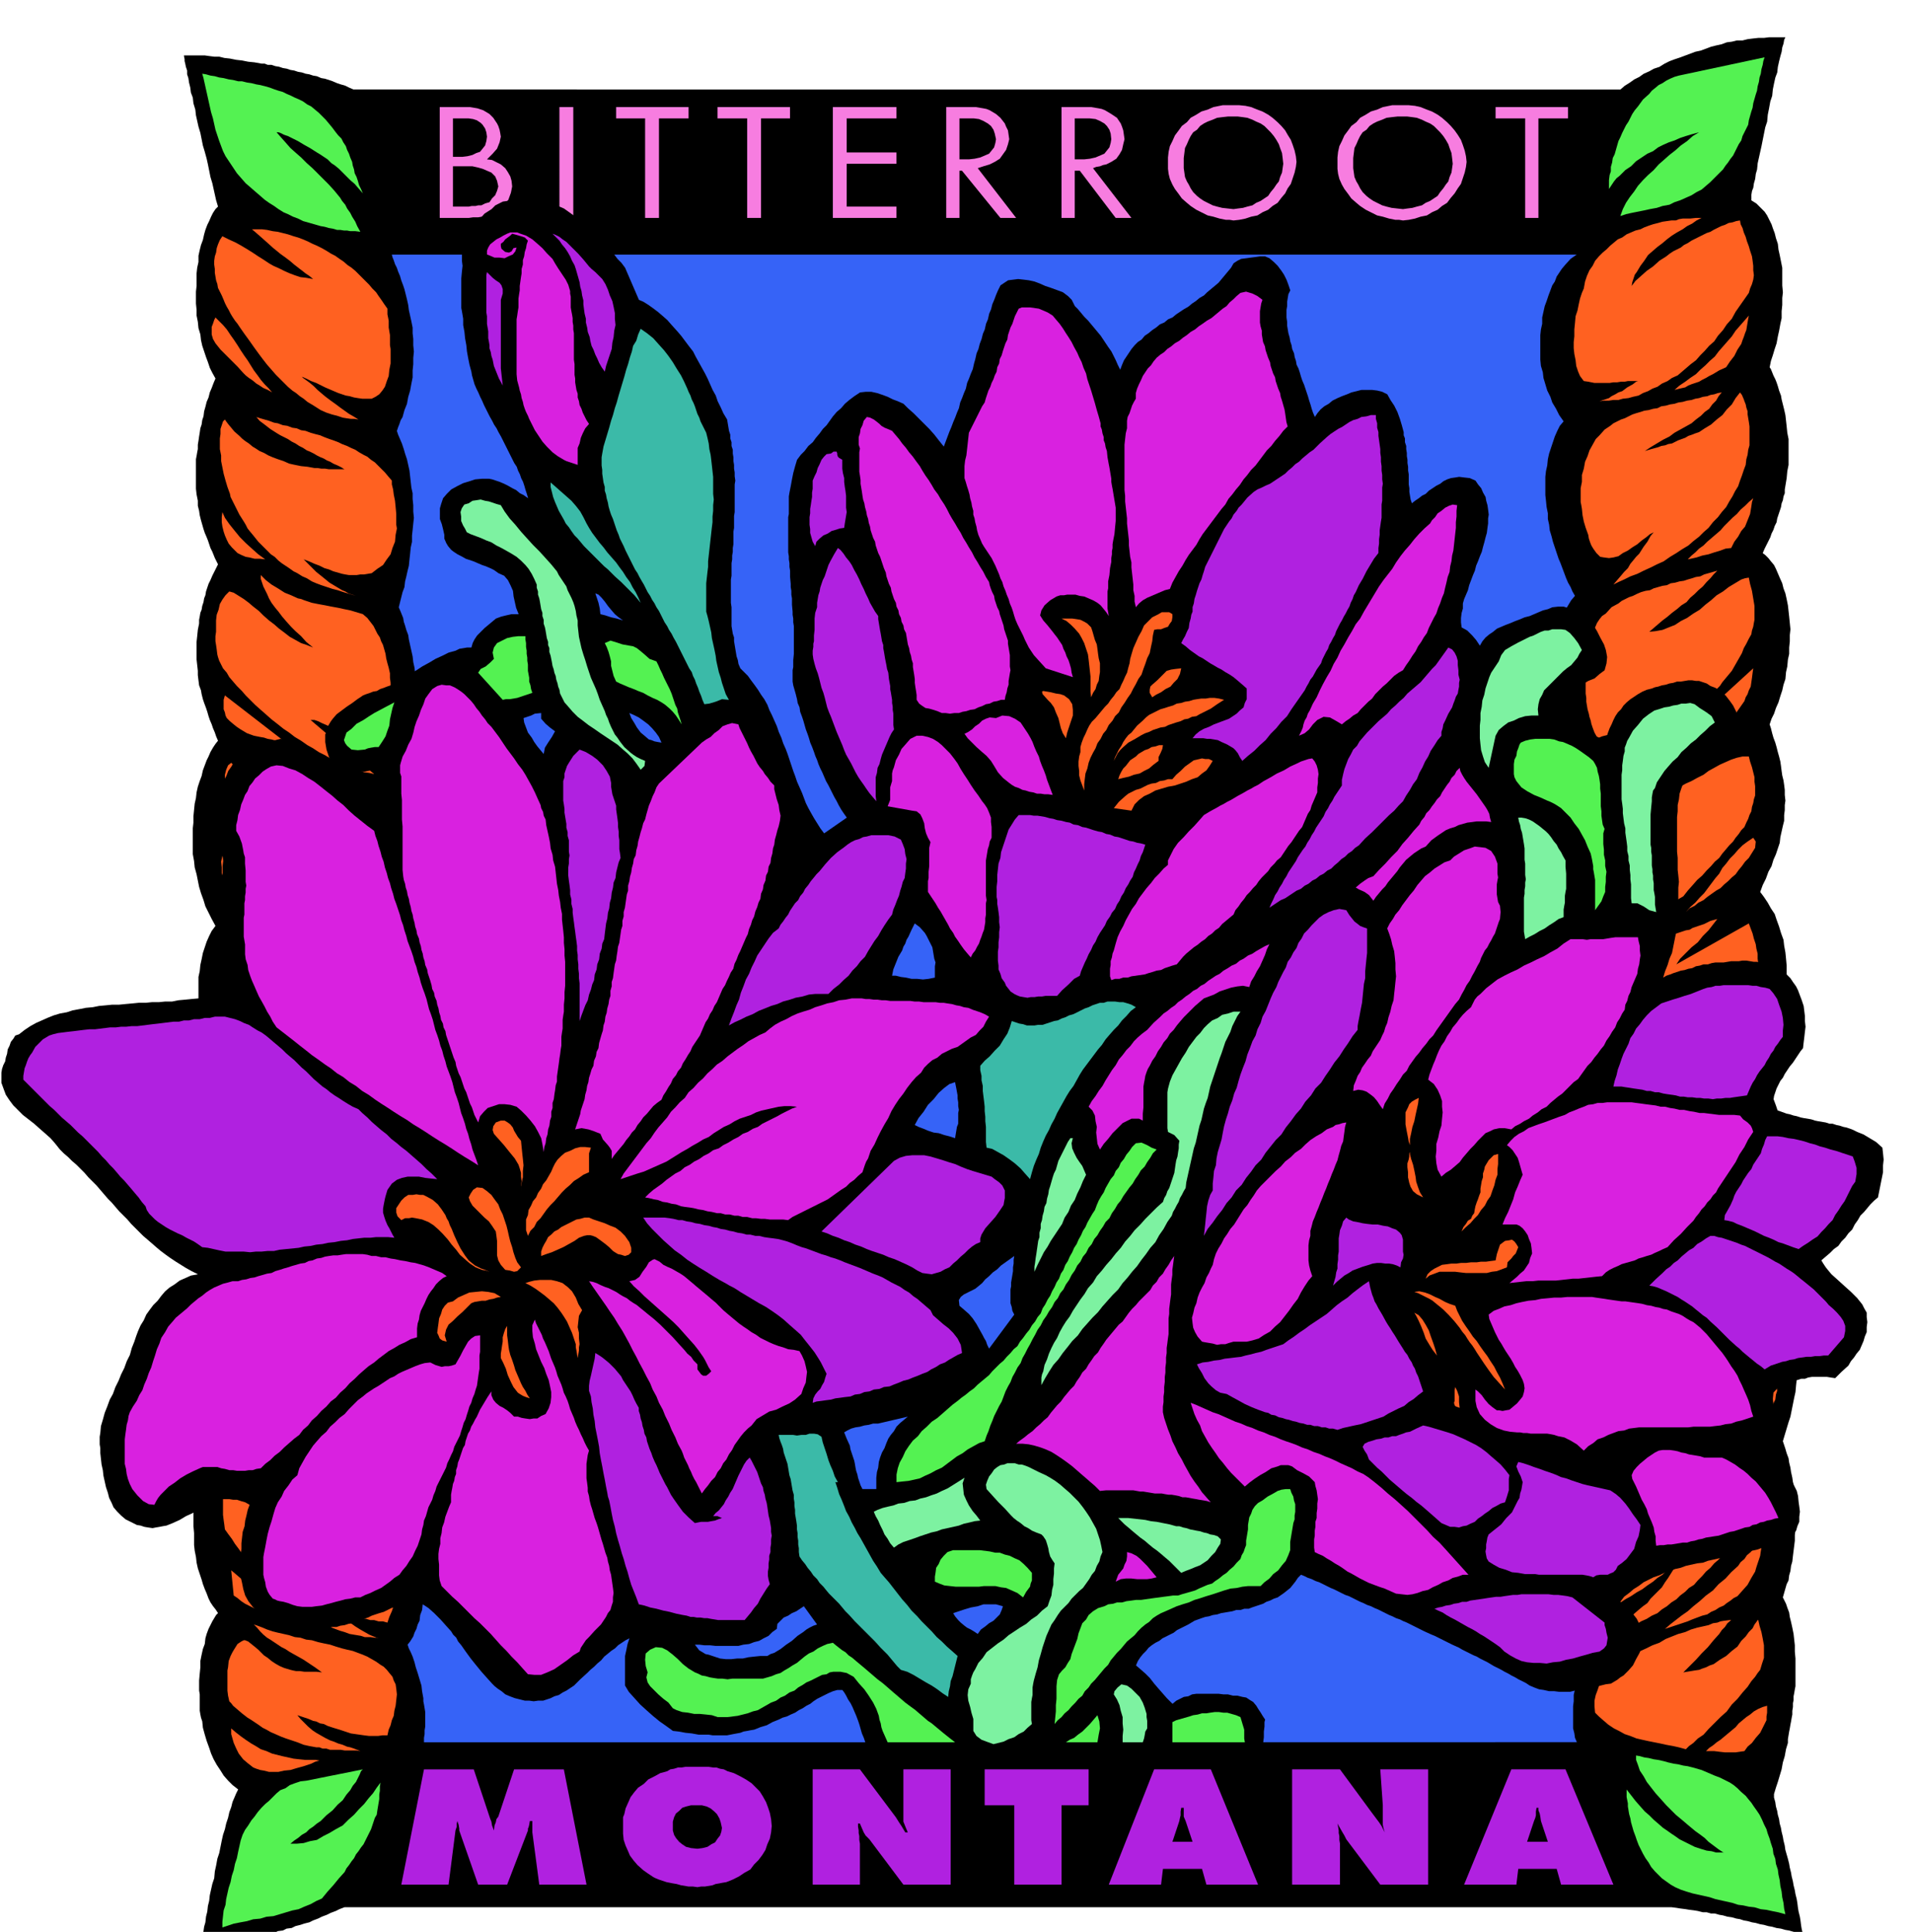
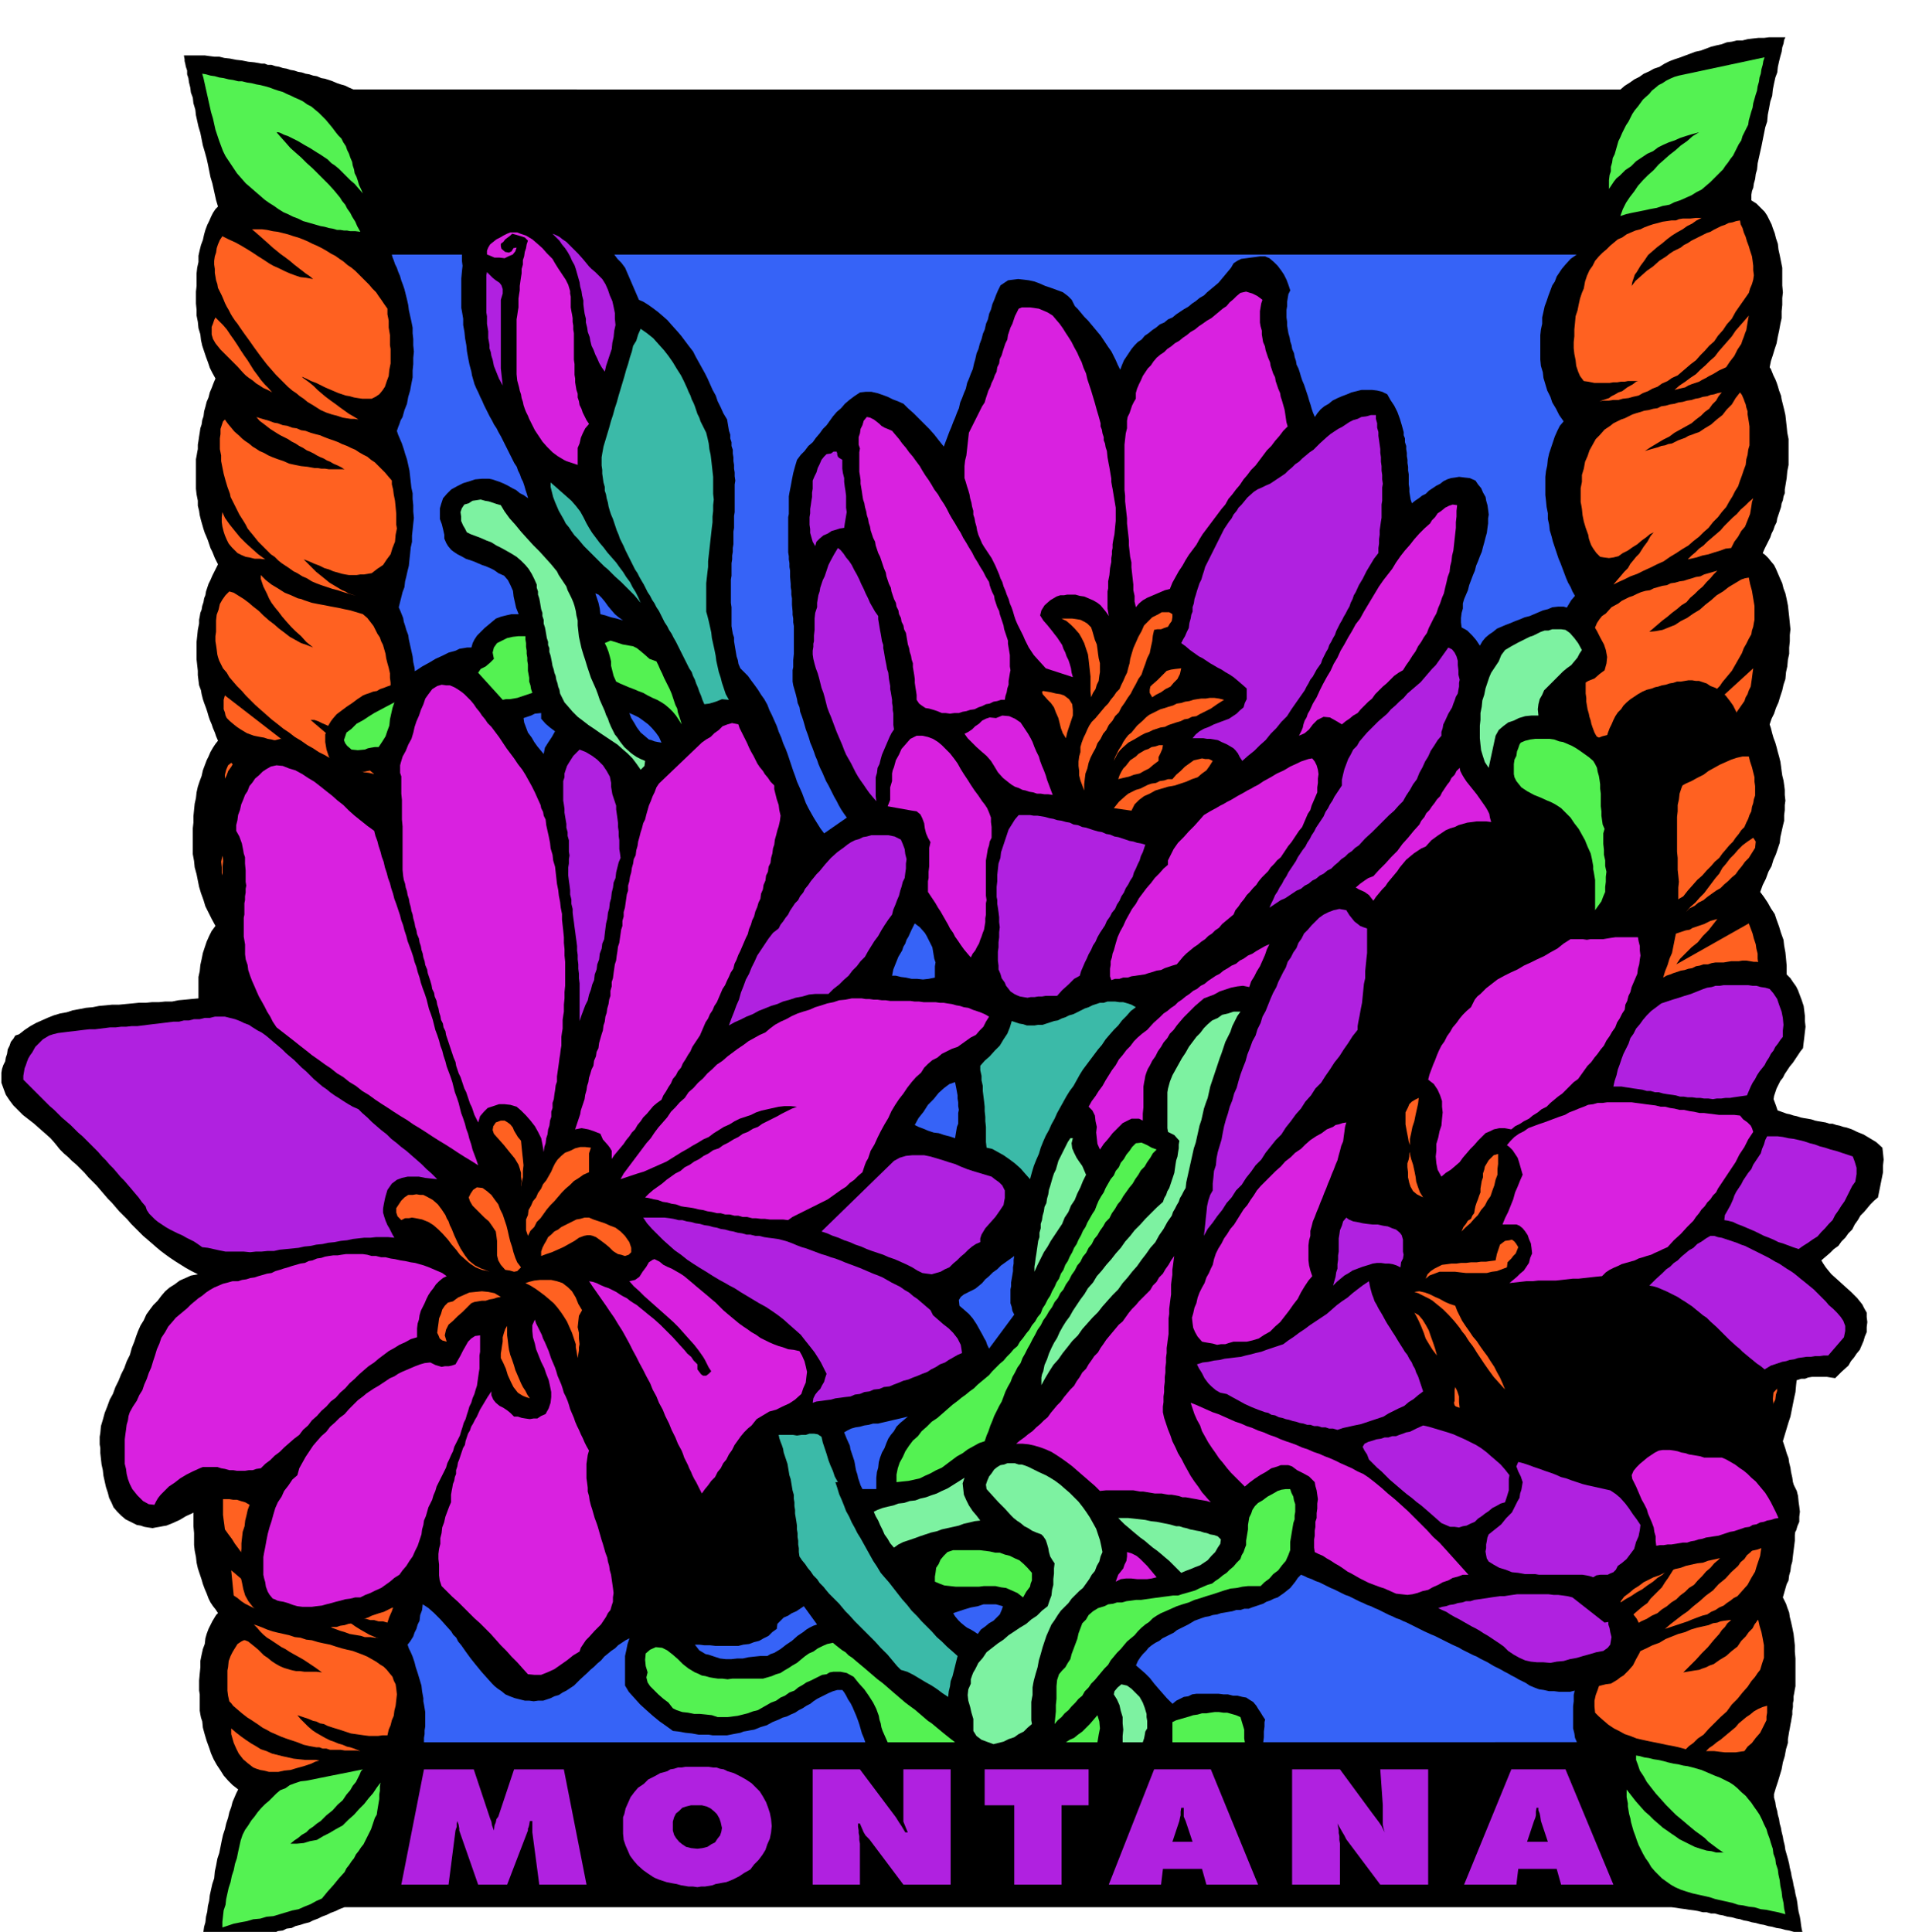
<svg xmlns="http://www.w3.org/2000/svg" width="490.455" height="495.525" fill-rule="evenodd" stroke-linecap="round" preserveAspectRatio="none" viewBox="0 0 3035 3067">
  <style>.brush1{fill:#000}.pen1{stroke:none}.brush3{fill:#ff6121}.brush4{fill:#54f252}.brush6{fill:#b021e0}.brush7{fill:#d921e0}.brush9{fill:#7df2a1}</style>
  <path d="m2816 2848 3-10 3-9 3-10 3-10 2-11 3-10 2-11 3-10v-6l1-6 1-6 1-5 1-6 1-5 1-6 1-5v-6l1-6v-6l1-5v-6l1-5 1-6 1-5v-44l-1-11v-10l-1-9-1-9-2-10-2-9-2-8-1-7-3-8-2-6-3-6-2-4 2-7 2-7 2-7 3-6 1-8 2-7 1-8 2-7 1-9 1-8 1-8 1-8v-9l1-8v-8l1-8-1-9v-9l-1-9v-8l-1-9-1-8-1-8-1-7-2-9-1-7-2-8-1-7-3-8-2-7-2-6-2-6 3-10 3-10 3-10 3-9 2-10 2-10 2-10 2-9 1-11 1-9v-11l1-9v-40l-2-11-1-10-2-10-1-9-3-10-2-10-2-10-2-9-3-10-3-10-3-10-3-9-4-9-3-9-4-9-3-9 2-9 3-8 3-8 3-8 2-8 2-8 2-8 3-8 1-9 1-8 1-9 1-8v-26l1-8-1-9-1-9-1-9-1-9-2-9-2-8-2-9-1-8-4-9-3-9-3-8-3-8-4-9-3-8-4-8-4-7 2-6 3-6 3-6 3-6 3-8 3-7 3-8 3-8 2-9 2-9 2-10 3-9 1-10 2-10 1-10 2-9v-43l-1-11-1-10-2-11-1-9-4-11-3-10-4-11-3-9-6-9-5-9-6-9-6-8 4-11 5-10 4-11 5-9 3-10 4-9 3-9 3-9 1-9 2-9 2-9 2-8v-9l1-8v-8l1-7-1-9v-8l-1-8-1-7-2-8-1-7-1-8-1-7-2-8-2-7-2-8-2-7-3-8-2-7-2-8-2-6 3-9 4-8 3-9 4-9 3-10 3-9 2-9 3-9 1-11 2-9 1-11 2-9v-10l1-10v-10l1-9-1-10-1-10-1-9-1-9-2-10-2-9-3-8-2-8-4-9-3-7-3-7-3-6-5-6-4-5-5-5-4-3 3-7 3-6 3-6 3-6 2-6 3-6 2-6 3-6 1-6 2-6 2-6 2-6 1-6 2-5 1-6 2-5v-6l1-6 1-6 1-6 1-11 2-10v-41l-2-10-1-10-1-9-1-9-2-9-2-8-2-8-1-6-3-8-2-7-2-6-2-5-3-6-2-5-2-5-2-3 2-10 3-9 3-10 3-9 2-11 2-9 2-11 2-9v-11l1-10v-11l1-9-1-11v-28l-2-10-2-10-2-9-1-9-3-9-2-8-3-8-2-6-4-8-3-6-4-6-4-4-9-9-8-5v-9l1-6 2-5 1-7 2-7 1-8 2-7 1-10 2-9 2-9 2-9 2-10 2-10 2-10 3-9 1-11 2-10 2-11 3-9 1-10 2-10 2-9 3-8 1-9 2-9 2-8 2-7 1-7 2-6 1-6 2-4h-26l-8 1h-9l-9 1-8 1-8 2h-9l-8 2-8 1-8 3-9 2-8 2-8 3-8 3-9 2-8 3-8 3-8 3-9 3-8 3-8 4-8 5-9 3-7 4-9 4-7 5-8 4-7 5-8 5-7 6H561l-7-3-6-3-7-2-6-2-7-3-6-2-6-2-6-1-7-3-6-1-6-2-6-1-6-2-6-1-6-2-6-1-6-2-6-1-6-2-6-1-6-2h-6l-5-2h-5l-11-2-10-1-10-2-9-1-10-2-9-1-8-2h-8l-8-1-7-1h-33v1l1 5v3l1 4 1 5 2 6v6l2 6 1 7 2 8 1 8 3 8 1 9 3 10 1 9 2 9 2 9 3 10 2 10 2 10 3 10 3 11 2 9 2 10 2 10 3 10 2 9 2 9 2 9 3 10-4 4-4 6-3 6-3 7-3 6-3 8-2 7-2 9-3 8-2 8-2 9v10l-2 9-1 9v20l-1 9v19l1 10v9l2 10 1 10 3 10 1 9 2 9 3 9 3 9 3 8 3 9 4 8 5 9-3 7-3 8-3 7-2 8-3 7-2 8-2 7-1 8-2 6-1 7-2 6-1 7-1 6-1 7-1 6v7l-1 5-1 6-1 5v47l1 9 2 10v8l2 8 1 7 2 8 2 7 2 7 2 6 3 7 2 5 2 6 2 6 3 6 4 10 5 10-3 6-3 6-3 6-3 7-3 6-2 6-2 6-1 6-2 5-1 6-2 6-1 6-2 5-1 6-1 5v6l-2 10-1 10-1 9v28l1 9 1 9v7l1 8 1 8 3 8 1 6 2 8 2 6 3 8 2 6 2 7 2 6 3 7 2 6 3 7 2 6 3 7-4 5-4 6-4 7-3 7-3 6-3 8-3 8-2 9-3 8-3 9-2 9-1 9-2 9-1 10-1 10v10l-1 9v41l2 11 1 10 3 11 2 10 2 10 3 10 4 11 3 10 5 10 5 10 6 11-6 8-4 8-4 9-3 9-3 9-2 10-2 9-1 10-2 9v47l1 10 2 10v8l2 9 1 8 2 9 2 7 2 8 2 8 3 8 2 6 3 7 2 6 3 6 2 5 3 6 3 4 3 5-8 10-5 11-3 6-3 6-2 6-1 6-3 5-2 6-2 6v6l-2 6-1 6v12l-1 5-1 6v29l1 6v10l2 11v5l1 6 1 5 2 6 1 9 2 9 3 9 3 9 2 7 3 8 2 7 3 7 2 5 2 6 2 4 2 4 2 5 2 3-4 4-3 6-4 6-3 6-3 6-3 7-3 7-3 9-3 7-3 8-2 8-2 9-3 8-1 9-2 10v10l-2 9-1 9v30l1 11v5l1 5 1 6 1 6 1 10 3 11 1 5 2 6 1 6 2 6 1 5 2 6 2 5 3 6 3 6 3 6 3 6 3 6-6 6-6 7-5 7-3 8-4 8-3 9-3 9-2 9-3 9-1 9-2 10v10l-1 10v20l1 11v19l1 9 2 10 1 9 2 9 3 9 3 9 2 7 3 8 3 7 3 8 3 6 4 6 4 5 4 6-3 3-3 5-3 5-3 6-3 6-3 8-2 7-1 9-3 8-2 9-2 10v10l-1 10-1 11v16l1 6v26l1 6 1 5 2 6 1 10 3 11 3 10 4 11 3 9 4 9 5 9 6 9 5 8 7 8 7 7 9 7-3 6-3 7-3 7-2 8-3 8-2 9-3 9-2 9-3 9-2 9-2 10-2 10-3 9-2 11-2 9-1 11-3 9-2 9-2 9-1 9-2 8-1 9-2 8-1 9-2 7-1 7-1 6v6l-1 5v13l6-3 7-1 7-2 7-1 7-3 7-1 7-2 8-1 6-2 8-2 7-2 8-1 6-2 8-1 7-2 8-1 6-3 8-1 6-3 8-1 6-3 8-2 6-2 8-2 6-3 8-3 6-3 8-3 6-3 8-3 6-3 8-3h2106l8 1 6 1 8 1 6 1 8 1 6 1 8 2h6l7 2h6l7 2 6 1 7 2 7 1 7 2 6 1 6 2 6 1 7 2 6 1 7 2 6 1 7 2 6 1 7 2 7 1 7 2 6 1 7 2 7 1 8 3-2-8-1-6-1-8-1-6-2-8-1-6-1-8-1-6-2-8-1-6-2-8-1-6-2-8-1-6-2-8-1-6-2-8-2-7-2-7-1-7-2-8-1-6-2-8-1-6-2-7-1-7-2-7-1-6-2-7-1-7-2-7v-6z" class="pen1 brush1" />
  <path d="m2503 404-10 7-9 10-5 6-4 6-4 6-3 8-4 6-3 8-3 8-3 9-3 8-2 9-2 9v10l-2 9-1 9v39l1 10 3 10 1 9 3 10 3 10 5 10 3 9 6 10 5 10 7 10-6 7-4 8-4 9-3 9-3 9-3 9-2 9-1 10-2 9-1 9v29l1 9 1 10 2 10v9l2 9 1 9 3 10 2 8 3 9 3 9 3 9 3 7 3 8 3 8 3 8 3 7 4 7 3 7 4 7-6 7-6 10-3 6-3 6-2 6-2 8-3 6-2 8-2 8-1 9-3 8-1 9-1 10v10l-1 9-1 9v10l1 10v10l1 11 1 10 3 11 2 10 3 11 3 10 4 11 4 10 5 11 3 5 3 6 3 5 4 6-6 9-4 9-5 9-3 9-4 9-3 9-3 9-2 10-3 8-1 9-2 9-1 9-1 8v49l2 9v7l2 9 2 7 3 9 2 7 2 8 3 7 4 8 3 7 3 8 4 7 5 8-4 7-4 9-2 5-2 5-2 6-1 7-3 6-2 7-2 7-1 9-2 7-1 9-1 9v10l-1 9-1 10v10l1 11v10l1 6 1 6v6l2 6 1 6 2 6v6l2 6 1 6 2 6 2 6 2 6 2 7 3 7 2 6 3 6 3 7 3 7 3 7 3 7 4 7 4 8-7 8-5 9-6 9-3 9-4 9-3 10-3 9-1 10-3 9-1 10v19l-1 9v10l1 9 2 10v9l2 9 1 9 3 9 1 8 2 9 3 9 3 9 2 7 2 8 2 8 3 8 2 7 3 8 2 7 3 7-5 4-4 6-3 6-3 7-4 6-3 7-2 7-2 9-3 7-2 8-2 9-1 9-2 9-1 9v19l-1 9v19l1 10v9l2 9 1 10 3 10 1 9 3 9 3 9 3 9 3 8 4 9 4 9 6 9-3 3-1 4-3 4-1 6-2 5-2 6-2 7-1 8-3 7-1 8-2 9-1 10-2 9-1 10v21l-1 10-1 11v16l1 6v17l1 6v6l1 6 1 6 2 6v5l1 6 1 6 1 6 1 6 2 6 1 6 2 6 1 6 2 6 2 6 3 6 2 6 3 6 3 6 3 6-6 6-4 8-3 8-3 9-3 9-2 9-2 9v10l-1 8v35l2 8 1 7 3 7H673v-7l1-6v-6l1-6v-23l-1-6-1-6-1-5v-5l-2-11-1-9-3-10-3-10-3-9-2-8-3-9-3-7-3-6-2-6 4-5 5-8 2-6 3-6 2-7 3-6 1-9 3-8 1-9 3-8 1-10 1-10 1-10 2-10-1-6v-37l-1-6v-6l-1-5v-5l-2-11-1-10-3-11-3-10-4-9-3-9-5-9-4-9-6-8-5-6 2-6 2-6 2-6 3-6 1-6 2-6 2-6 2-5 1-6 1-6 1-6 2-6v-6l2-5v-6l2-5v-6l1-6v-6l1-5v-11l1-10-1-11v-29l-2-10-1-9-2-9v-7l-2-9-1-6-2-7v-5l-2-6-1-5-2-4v-3l-1-4v-1l4-7 4-6 3-7 4-6 3-6 3-6 3-6 3-6 2-7 2-6 2-6 2-6 1-6 1-6 1-6 2-6v-18l1-6-1-6v-17l-2-6v-6l-2-6v-5l-2-11-2-9-4-11-3-9-4-9-3-9-4-9-4-7-3-6-3-6-3-6-3-5-3-5-2-3-4-5v-1l4-10 5-10 4-10 4-9 3-10 3-9 2-10 3-9 1-10 1-10v-10l1-9-1-10v-10l-1-9v-9l-2-10-2-9-2-9-1-8-2-9-2-8-2-8-2-7-3-8-2-7-2-6-2-6-3-6-2-6-2-5-1-3 4-9 4-9 4-9 5-9 3-10 3-9 3-10 4-9 2-11 2-9 1-11 2-9 1-11 1-9v-11l1-9-1-11v-10l-1-11-1-10-2-11-2-10-3-11-2-9-4-11-3-10-4-11-4-9-5-10-5-10-5-9-5-9 4-7 5-6 4-7 4-7 3-8 3-8 2-9 3-8 1-10 1-9v-9l1-9v-38l-2-10-1-10-2-9-1-9-2-9-2-9-2-9-1-7-3-8-2-7-2-6-1-6-4-10-3-7 2-8 2-8 2-8 3-8 1-9 2-8 2-9 2-8 1-10 1-9 1-10 2-9v-10l1-9 1-10 1-9-1-10v-10l-1-10v-9l-2-9-1-9-1-9-1-9-2-9-2-9-3-9-2-7-3-9-3-7-3-7-2-6 2-6 2-5 2-6 3-5 3-11 4-10 2-11 3-10 2-11 2-10v-11l1-10v-10l1-10-1-10v-10l-1-9v-9l-2-10-2-9-2-9-1-8-2-9-2-8-2-8-2-6-3-8-2-7-3-7-2-6-3-6-2-6-2-5-1-4h1881z" class="pen1" style="fill:#3663f7" />
  <path d="m2600 605-3 1-5 4-9 5-8 6-6 2-5 3-6 3-4 3-9 3-6 2 7-1h8l7-1h8l7-2 9-1 7-2 9-2 7-4 8-3 7-4 8-3 7-5 9-4 7-5 9-4 7-6 7-6 7-6 8-6 7-8 7-7 7-8 8-7 6-9 8-9 6-9 8-9 6-11 7-10 7-10 7-10 2-7 3-7 2-7 1-7-1-8v-7l-1-8-1-7-3-9-2-7-3-8-2-7-3-7-2-7-3-6-1-6-6 1-6 2-6 1-6 3-6 2-6 3-6 3-5 3-6 2-6 3-6 3-6 3-6 3-6 4-6 3-5 4-6 3-6 3-6 4-5 4-11 7-10 9-10 7-9 8-9 8-6 8 1-6 2-6 2-6 3-4 6-10 6-8 6-9 8-7 7-6 8-6 7-6 8-6 8-5 9-5 7-5 8-4 7-5 8-4h-9l-9 1h-12l-6 1-5 2h-7l-7 1-7 1-7 2-8 2-6 2-8 3-6 3-8 2-7 3-7 3-7 5-7 3-6 5-6 5-6 6-6 5-6 6-6 7-4 8-5 7-4 9-3 9-2 11-3 7-3 9-2 9-2 10-3 9-1 11-1 10v11l-1 9v10l1 9 2 10 1 9 3 9 3 7 6 8 7 1 10 2h24l6-1h6l6-1h6l5-1h16zm58 14 8-2 9-2 5-3 5-2 6-2 6-2 5-3 6-3 5-3 6-3 10-6 11-5 6-9 7-9 5-10 6-9 2-6 2-5 2-6 2-5 1-6 1-6 1-6 1-5-7 8-7 8-7 8-6 9-7 8-7 8-7 8-6 8-8 7-7 7-8 7-7 7-9 6-8 6-9 6-8 7zm-33 226-5 6-5 9-6 8-7 11-5 5-4 5-5 6-4 7-6 6-5 6-6 7-6 7 8-4 9-4 10-5 11-4 10-5 11-5 10-5 11-5 10-7 10-6 9-6 10-6 8-7 9-7 7-7 8-7 7-9 8-8 6-8 7-8 5-9 5-8 4-8 5-8 3-9 3-8 3-9 3-8 1-9 2-7 1-8 2-7v-30l-1-7-1-6-1-6v-5l-2-6-1-5-2-5-1-3-3-7-3-4-7 9-6 10-8 8-7 9-9 7-9 8-10 6-9 6-6 2-5 2-6 2-5 3-11 4-10 5-6 1-5 2-6 1-5 2-11 3-10 3 9-6 10-6 10-6 10-5 8-6 9-5 9-5 9-5 7-6 8-6 6-6 7-5 5-7 6-6 4-7 5-6-6 1-6 2-6 1-5 2-7 1-6 2-6 1-6 2-7 1-7 2-7 1-6 2-7 1-7 2-7 1-6 3-7 1-7 2-7 1-6 2-7 2-6 2-6 3-6 3-6 2-6 3-6 3-5 4-9 6-8 9-6 6-5 9-5 9-3 9-4 9-2 11-3 10v11l-2 10v22l1 5 1 6 1 10 2 10 3 10 4 11 1 6 2 6 2 5 3 5 5 7 6 6 6 1 8 1 7-1 8-2 7-5 8-4 7-5 8-5 7-6 7-5 6-5 6-3zm123 25 5-10 6-8 5-9 6-7 4-10 4-10 1-6 1-6 1-7 2-6-7 6-6 6-7 6-6 7-7 6-6 6-7 7-6 7-7 6-7 6-7 6-6 6-7 5-6 6-6 5-6 6 5-1 9-2 9-3 10-2 9-3 10-3 8-3 9-1zm28 47-6 1-6 2-5 3-5 3-10 6-9 7-10 6-9 8-9 7-9 8-10 6-10 7-10 5-9 6-10 4-10 4-11 2-10 1 7-6 7-6 7-6 8-6 7-6 8-6 7-6 8-5 6-7 7-6 6-6 7-6 6-7 6-6 5-6 6-6-7 2-7 2-7 2-6 3-7 1-6 2-7 2-6 2-7 1-7 2-7 1-6 3-7 1-7 2-7 2-6 3-7 1-7 2-7 3-6 3-6 2-6 3-6 3-5 4-11 6-9 10-6 4-4 5-4 6-3 7-5 6-3 8-2 4-1 5-1 6v6l-1 6-1 6-1 6v52l1 7v6l1 6 1 6 2 7 1 5 2 6 1 5 2 6 3 8 5 9 7-3 8-2 8-3 8-2 7-3 8-3 7-3 9-3 8-4 8-4 9-5 9-4 9-5 11-5 5-3 6-3 6-3 7-3-9 8-8 9-10 7-9 8-11 6-10 7-10 6-10 7-11 4-10 5-10 4-9 5-9 3-8 4-7 3-6 4 1-1 6-1 3-1 6-1 6-1 7-1 6-3 8-2 8-3 9-2 9-4 10-3 10-4 11-4 9-6 11-6 10-7 11-6 10-8 11-8 10-9 11-9 4-6 5-5 4-6 5-5 4-6 5-6 5-6 5-6 4-7 4-7 4-7 4-7 3-8 4-7 4-8 4-7 1-6 2-6 1-6 1-5v-22l-1-6-1-6-1-6-1-6-3-11-2-10zm-36 237 3-6 4-6 4-5 4-4 7-10 7-10 2-6 3-5 2-6 3-6 1-7 1-7 1-8 1-7-129 118 86-25zm-104 269h-2l-7 3-6 1-5 2-6 3-6 3-8 3-6 3-7 3-6 3-6 3-5 3-3 3-2 3h1l5 2 3 1 6 1h13l6-2 9-1 9-4 11-3 5-3 5-3 6-3 6-3 6-5 6-4 7-5 7-4 7-9 8-9 7-8 8-7 7-8 7-7 6-7 7-6 5-7 6-7 5-6 6-6 4-6 5-6 4-6 5-5 3-7 3-6 2-6 3-6 1-7 2-6 1-6 2-6v-15l-1-7v-7l-2-8-2-8-3-9-2-8h-10l-9 2-9 3-9 4-9 4-9 5-9 5-8 6-10 5-9 5-9 4-9 5-10 3-9 3-10 2-9 1 6-6 6-4 6-5 7-4 6-5 7-4 7-5 8-4 6-6 7-4 6-6 7-4 6-6 6-5 6-6 7-5-9 2-8 3-8 2-8 3-8 2-8 3-8 3-8 3-9 2-8 3-8 2-8 3-9 3-7 3-8 3-7 4-9 3-7 3-8 3-6 5-7 3-6 5-6 4-5 6-6 5-5 5-5 6-4 7-4 6-3 8-3 7-2 9-3 7-1 8-1 7v15l1 9 1 7 3 9 1 7 3 8 3 7 3 8 3 7 3 7 4 6 5 7h5l6 1h12l5-1h18l5-1 6-1 6-1h6l6-1h18zm40 25 6-6 8-4 6-5 8-4 6-5 7-5 7-5 7-4 6-6 6-5 6-6 6-5 5-7 5-6 5-7 6-6 5-8 5-8 1-10-4-6-9 6-8 6-7 7-6 7-7 7-6 8-6 7-5 9-6 7-6 8-6 8-6 8-7 7-7 8-8 7-7 8zm-58 198-10 9-8 10-7 8-7 8-9 7-8 8-6 3-5 5-6 4-5 6v-1h3l3-2 7-1 6-2 8-2 4-2 5-1 6-1 6-1 5-2 5-2 6-2 6-2 6-2 6-2 6-2 7-2 6-3 6-3 7-3 7-3 6-3 7-3 7-3 7-3 6-5 6-3 6-5 6-3 5-5 6-4 6-5 6-4 9-10 10-10 4-6 4-6 4-6 4-5 2-7 3-6 2-7 3-6 1-7 1-7 1-7 1-7-1-8v-8l-2-8-1-7-3-9-2-8-3-8-3-8-115 65 6-9 9-9 9-9 10-8 8-10 9-9 7-9 7-9-11 3-10 5-6 2-6 2-6 2-5 3-6 1-6 2-6 2-6 2-6 1-6 1-5 1-5 2-9 2-7 2-8 2-6 2-7 1-6 1-5 1-5 2-11 1-8 3-8 3-6 4-7 3-5 7-3 3-2 5-2 5-1 7-3 6-1 7-2 8-1 9-1 4-1 5-1 5v6l-1 5-1 6v14l-1 8-1 8v20l1 6 1 4 2 5 2 6 4 4 5 2 7 1 6-2 8-3 8-4 10-3 5-3 5-3 6-3 6-3 6-3 6-3 7-3 7-2zm173-22-11 9-10 9-11 9-10 9-6 3-6 4-6 4-5 4-6 3-5 4-6 4-5 4-6 3-6 3-6 3-6 4-6 3-6 4-6 3-5 4-6 3-6 3-6 4-6 4-6 3-5 4-6 4-5 4 6-3 6-1 7-3 7-1 6-3 7-1 7-3 8-1 6-3 8-2 6-2 8-2 6-3 7-3 7-3 7-3 6-4 6-4 6-4 6-4 5-5 6-4 5-5 5-4 4-6 4-6 4-6 4-6 2-7 3-6 2-7 3-7zm-151 327-9 7-7 7-8 7-8 8-10 8-9 9-6 5-6 5-7 6-6 6 2-2 9-4 5-4 7-3 8-5 10-4 9-6 10-6 5-4 5-3 6-3 6-3 5-4 6-4 6-4 6-4 6-4 6-4 6-4 6-4 10-10 11-10 5-5 6-5 5-5 6-5 4-6 5-5 4-6 5-5 4-6 4-5 4-6 5-5 2-6 3-6 3-6 3-6 2-6 2-6 2-6 2-6v-7l1-6v-13l-1-7-1-6-1-6-1-6-8 4-8 5-8 4-7 6-8 5-7 5-8 5-7 5-9 4-8 4-8 4-8 4-9 2-9 3-9 2-8 3 2-3 8-5 5-4 6-4 7-5 8-5 6-7 8-6 6-7 8-6 6-7 6-7 5-7 5-6-7 2-6 3-7 2-6 3-8 1-7 2-7 1-7 2h-9l-8 1-8 1-8 1h-9l-8 1-8 1-7 1h-9l-8 1-8 1-7 1-7 1-7 2-6 1-5 3-6 2-5 3-5 3-3 4-4 3-2 5-3 6v6l-6 8-3 9-3 5-1 5-2 6v6l-2 6-1 6-1 6v7l-1 6v20l-1 6v23l1 6 1 6 1 6 2 9 2 9 3 7 4 7 6-2h6l6-2h7l7-2 7-1 7-1 8-1 6-2 8-2 6-2 8-1 6-3 7-2 6-2 7-2zm154-75-6 4-6 5-6 5-6 6-6 5-6 6-6 6-6 6-6 5-6 6-6 6-6 6-6 5-6 6-6 6-6 6-7 5-6 5-7 5-6 6-7 5-6 5-6 5-6 5-7 4-6 4-6 4-6 5-7 3-6 4-6 3-6 4 6-2h7l7-2h7l6-2 6-1 6-1 7-1 5-2 6-2 5-2 6-2 10-4 11-4 8-5 9-5 8-6 8-5 6-6 7-6 6-6 6-6 4-7 5-7 4-6 4-6 3-7 3-7 3-6 4-6 2-6 2-6 2-6 2-5 3-9 3-7zm-151 359-7 9-7 9-7 7-8 8-5 2-5 3-6 3-6 3-8 2-7 2-8 2-8 3 1-1h6l4-1h19l6-2 8-1 8-2 9-1 9-3 9-2 10-3 11-3 9-5 11-4 9-5 11-5 10-7 10-6 9-8 10-7 8-10 9-9 4-5 4-5 4-6 4-5 3-7 4-6 3-6 4-6 2-7 3-6 3-7 3-7-1-7v-20l-1-6v-18l-1-6-1-6-1-6v-6l-3-11-3-10-9 2-9 3-9 3-8 3-8 3-8 3-8 3-7 3-9 3-7 3-9 3-7 4-8 3-8 4-8 3-7 4 1-3 6-6 4-4 6-4 6-4 7-4 6-5 7-5 7-5 7-4 6-5 7-4 6-5 6-3h-8l-7 2-8 1-7 2-8 1-7 2-8 1-6 3-8 2-7 2-8 2-6 3-7 2-7 3-7 3-6 4-7 3-7 3-6 3-6 4-6 3-6 5-6 4-5 5-6 4-6 5-5 5-5 6-6 5-4 6-5 6-3 7-3 5-3 6-2 6-1 6-2 6-1 7v64l1 8 4 6 6 8 3 3 4 3 5 2 6 3h13l4-1 5-1 5-1 6-1 5-2 6-2 6-3 7-2 7-4 8-3 9-4 9-4zm173-54-5 6-5 8-6 6-6 8-7 6-7 7-7 6-7 7-9 6-8 6-9 6-8 6-9 5-8 5-8 5-8 6-9 4-9 4-8 4-7 4-8 3-7 3-6 3-5 4-6 2-5 3-5 2-3 2-5 2-1 1 9-2 9-1 10-2 10-2 10-3 10-2 10-2 11-2 9-4 10-3 10-3 10-3 9-3 9-3 9-3 9-2 6-5 6-5 6-5 6-5 5-7 5-6 4-6 5-6 3-8 3-6 1-8 2-6-1-7v-7l-2-7-2-6zm-25 143h-21l-10 1-9 2-9 2-9 3-9 3-9 5-11 4-10 6-6 3-6 3-6 4-5 4-7 3-7 4-7 4-7 6-8 4-8 6-8 6-8 6 6-9 10-9 4-5 6-5 6-5 7-5 6-6 7-6 8-6 9-5 8-7 10-6 4-3 5-3 6-3 6-3-10 2-9 2-9 3-9 3-10 2-9 2-9 3-9 3-10 2-9 3-9 3-9 4-9 3-9 3-8 4-7 5-6 3-6 4-5 4-3 5-8 9-5 11-3 5-2 6-2 6v6l-2 6v20l-1 6v26l1 8v6l1 8v6l1 7v7l1 7v7l1 7 1 7 1 7 6-2 8-3 9-4 9-4 9-6 9-5 9-6 9-5 8-6 9-6 7-6 8-5 5-5 6-3 4-3h4l-5 8-5 8-5 7-5 8-6 6-6 6-6 6-5 7-7 5-6 5-7 6-6 6-8 6-6 6-8 7-6 8 9-4 9-4 9-4 9-3 8-5 9-4 8-5 9-4 7-6 8-5 7-6 8-5 6-6 8-6 6-6 8-5 6-7 7-7 6-7 7-6 6-7 7-6 6-7 7-6 6-8 6-7 7-7 7-7 6-7 7-7 7-7 7-6 3-9 3-8v-21l-1-6-1-6-1-6-1-5-2-6-1-6-2-5v-5zm7 119-10 10-9 11-6 5-4 6-6 5-4 6-11 10-9 10-11 9-9 10-11 8-10 9-10 8-9 8-10 7-9 7-9 7-8 7 9-3 9-3 9-3 9-3 7-3 8-3 8-3 8-2 6-4 7-3 6-4 7-3 5-4 6-4 5-4 6-3 8-9 8-9 6-11 6-10 2-7 2-6 2-6 2-6 1-7 1-6 1-7 1-7zm-4 208 3-10 3-9v-20l-2-11-2-10-3-10-2-9h-1l-2 3-3 4-3 6-6 6-5 7-7 7-6 9-9 7-9 8-10 6-10 7-6 2-6 3-6 2-5 2-7 1-6 1-6 1-6 1 10-10 10-10 9-10 10-10 9-11 9-10 4-6 5-5 4-6 6-5h-3l-8 1-6 1-5 2-7 1-7 3-9 2-9 2-10 3-9 4-11 3-10 4-10 4-10 6-11 4-10 5-11 5-9 6-10 5-9 6-8 7-7 7-8 6-6 8-6 7-3 9-3 8-2 9v9l1 10 6 6 8 7 7 6 9 6 8 4 9 5 9 3 10 4 9 2 9 2 10 2 10 2 9 2 11 2 9 2 11 3 5-5 7-5 7-7 9-6 8-9 9-9 10-10 10-9 8-11 9-9 8-10 8-9 6-9 6-7 4-6 4-5zm11 57-7 2-7 3-7 4-6 5-6 4-6 5-6 5-5 6-6 5-6 5-6 5-6 5-6 4-6 5-6 4-5 5h13l8 1 9 1h17l7-1 7-1 5-7 7-6 6-8 7-8 5-10 5-10v-6l1-6v-11zM569 666l-8-5-7-4-7-5-7-5-8-6-7-5-8-6-6-5-7-6-6-6-6-5-4-3-7-5-2-2 7 3 8 4 8 3 8 4 6 3 7 3 7 3 7 3 6 2 6 2 6 1 7 2 6 1 7 1h15l6-3 6-4 5-6 4-6 3-9 3-8 1-10 2-10v-23l-1-6v-16l-1-6-1-6v-11l-2-10v-9l-5-7-4-6-5-7-4-6-6-6-5-6-5-5-5-5-6-6-6-6-6-5-6-4-7-6-6-4-7-5-6-3-8-5-7-4-8-4-7-3-8-4-7-3-8-3-7-2-9-3-8-2-8-2-8-1-9-2-8-1h-16l7 6 8 7 9 8 10 9 5 4 6 5 7 5 8 6 7 6 9 7 4 3 5 4 6 4 6 5-11-2-9-1-9-3-8-3-9-4-8-4-9-4-7-4-9-6-8-5-9-6-8-5-10-6-9-5-11-5-10-5-4 6-3 7-2 6-1 7-2 6-1 7v6l1 7v6l1 6 1 6 2 6 1 6 3 6 3 6 3 7 2 5 3 6 3 5 3 6 3 5 4 6 4 5 4 6 7 10 8 11 7 10 8 11 6 8 7 9 7 8 7 8 6 6 7 7 6 6 7 6 6 4 6 5 6 4 6 5 10 6 11 7 9 4 9 3 8 2 9 3 6 1 7 1h6l6 1zm-137-43-6-7-6-6-6-7-5-7-6-8-5-8-5-8-5-7-6-9-5-8-6-9-5-7-6-9-6-7-6-6-6-6-2 4-2 6-2 5v12l2 7 4 7 8 10 9 9 9 9 9 9 9 10 4 4 5 4 6 4 6 5 5 3 6 4 7 3 7 4zm158 287 9-7 9-6 6-9 6-8 3-10 4-10 1-11 2-10-1-6v-17l-1-11-1-10-2-10-1-8-2-8v-6l-6-7-5-6-5-5-5-5-6-6-6-4-6-5-6-3-7-4-6-4-7-3-6-3-8-3-6-3-8-3-6-2-8-3-7-3-8-2-7-2-8-3-7-1-7-3-7-1-8-3-7-1-8-3-6-1-8-3-7-2-7-2-6-2 5 6 8 6 9 7 11 7 5 3 6 3 6 3 6 4 6 3 6 4 6 3 6 4 5 2 6 3 5 3 6 3 5 2 5 3 5 2 5 3 7 3 6 3 3 2 2 1h-25l-6-1h-6l-6-1h-5l-11-2-10-1-10-2-9-2-9-4-9-3-8-3-7-3-7-4-7-3-6-4-5-3-6-5-6-4-5-4-4-4-8-7-5-6-5-6-3-4-2-3-3 3-2 6-2 6v8l-1 7v17l2 10v9l2 10 2 10 3 11 3 10 4 11 1 5 3 6 3 6 3 6 5 10 7 11 3 5 3 6 4 5 5 6 8 10 10 10 4 4 6 6 6 4 6 6 5 4 6 4 6 4 7 5 6 3 8 5 7 3 8 5 7 3 8 3 9 3 9 3 8 2 9 3 10 3 10 3-6-2-6-2-5-3-5-2-10-6-10-6-11-9-10-8-10-10-10-10 8 3 9 4 8 3 8 4 7 2 7 3 7 2 7 2 5 1 6 1h12l6-1h6l6-1 6-1zm-169-22-11-8-9-8-11-10-9-9-9-11-8-10-7-10-4-9-1 8v8l1 7 2 8 2 6 3 7 3 6 5 6 4 4 5 5 6 3 7 3 6 1 8 2h8l9 1zm173 341-101-86h6l6 2 6 3 7 3 6 3 6 3 7 4 7 5 6 3 7 4 6 4 7 4 6 2 6 3 6 2 6 2 4-7 4-7 3-7 4-7 2-8 3-7 2-8 2-7 1-9 1-8v-8l1-7-1-9v-7l-1-8v-7l-2-9-2-7-2-8-1-7-2-7-2-7-3-6-2-6-4-6-3-6-3-6-3-4-7-9-7-6-10-3-10-3-10-2-9-2-11-2-10-2-11-2-10-2-6-2-6-2-5-2-5-1-11-5-10-4-11-7-10-6-9-7-8-8v6l2 6 2 6 3 6 3 6 3 7 4 7 6 8 5 6 6 8 6 7 8 9 7 7 9 8 8 9 11 9-10-4-9-3-9-5-9-5-9-7-8-6-8-7-8-6-9-8-7-7-9-7-7-6-8-6-8-5-8-5-7-2-6 6-5 7-4 7-2 9-3 8-1 9v18l-1 7v8l1 6 1 7 1 8 1 4 2 6 3 6 3 6 6 7 4 7 6 7 6 7 8 8 6 7 8 8 7 7 9 8 8 7 9 8 9 7 10 8 9 6 9 7 10 6 10 7 9 5 9 6 10 5 10 6 9 4 9 4 9 4 9 4 8 2 8 3 8 1 8 2zm-234-89 5 5 6 5 5 4 6 4 10 6 11 4 5 1 5 1 6 1 6 2 6 1 7 2 7 1 9 2-97-75-2 7v15l2 5 1 5 2 4zm226 366-5-6-5-6-5-6-5-6-6-6-6-6-7-6-6-5-8-7-8-6-9-6-8-6-9-6-9-6-9-5-9-5 2-1h11l7 1 7 2 9 3 8 2 10 4 5 3 6 3 6 3 6 4 6 3 6 4 6 4 8 6 6 5 8 6 7 6 8 7 4-8 5-8 3-10 3-9 2-10 3-10 3-9 3-8v-65l-2-9-1-9-2-9-2-7-4-8-4-6-6-6-5-3-11-9-9-7-9-7-8-6-9-6-8-4-8-4-6-3-8-4-7-3-6-3-6-1-6-3-6-1-5-1h-5l-6-1-6-1-5-1h-5l-10-1-10-1-6-2-5-1-6-1-5-1-6-3-6-2-6-3-5-2 6 6 7 6 7 6 8 6 7 6 8 6 7 6 8 7 7 5 7 6 7 6 8 6 7 5 7 5 7 5 7 6-9-3-9-2-8-3-7-2-8-3-6-2-6-2-6-2-6-3-6-2-5-3-4-2-10-5-7-5-9-6-7-6-6-6-6-5-6-6-6-5-6-5-5-5-5 4-3 7-2 8v9l-2 8-1 9-2 8-2 8-2 3v12l2 6 1 6 3 8 3 7 5 9 3 8 6 8 5 9 7 9 6 9 8 10 8 9 9 10 8 8 9 9 9 9 10 9 9 8 11 9 5 3 5 5 6 3 6 5 10 6 11 7 6 3 6 3 6 3 6 4 6 2 6 2 6 2 6 3 6 2 6 2 6 2 7 2zm-147-36-9-11-7-9-6-9-5-8-6-9-4-7-5-8-3-6-4-7-4-6-5-6-4-6-6-6-5-4-7-5-6-4-2 9 1 9v9l3 9 3 7 4 8 5 8 6 8 5 6 7 6 7 6 9 6 8 5 9 5 10 5 11 5zm-50 7 7 6 7 7 7 6 8 7 7 6 8 6 7 6 8 7 7 6 7 6 7 6 8 7 7 6 8 6 7 6 8 7-9-6-9-5-9-5-8-4-9-6-8-4-9-5-8-4-9-5-9-4-9-5-8-3-9-4-9-4-9-3-9-2-6 2-3 3-2 4v6l-1 5v6l-1 5-1 5v5l2 6 1 6 2 6 1 5 3 6 1 6 3 6 3 10 5 10 5 10 6 10 5 8 6 9 6 9 7 9 6 7 7 8 7 7 8 8 7 6 8 6 7 6 9 7 8 5 8 6 9 5 9 6 8 4 9 5 9 5 9 5 9 4 10 4 10 4 10 5-6-5-6-4-6-4-5-4-7-6-6-4-6-5-5-4-6-5-6-4-5-4-3-3-5-5v-1l6 2 6 3 7 3 8 4 7 3 8 4 9 4 9 4 8 2 8 3 8 3 9 3 8 1 9 2 8 1 8 1 1-8 2-7 1-9 2-8v-35l-1-10-1-9-1-9v-9l-2-9-1-9v-14l-3-10-2-9-4-9-3-8-6-8-5-7-6-7-6-6-8-7-7-6-8-6-8-6-9-6-9-4-9-5-9-3-11-5-9-4-11-4-9-3-10-4-10-3-9-3-9-2-9-3-9-3-9-2-7-2-9-2-6-1-7-2-5-1zm-32 154v15l1 7 1 8 1 6 2 6 2 6 3 7 4 10 6 9 6 8 8 7 6 5 8 4 8 3 9 4 8 1 8 2h16l-6-4-6-4-5-4-5-3-9-7-7-6-8-7-6-6-6-6-4-6-6-7-4-6-5-7-4-6-4-7-4-7-4-8-4-7zm219 187-7-2-6-1-6-2-6-1-7-2-6-1-6-1-6-1-6-2-6-2-6-2-6-1-6-2-6-2-6-2-6-1-6-3-6-2-6-3-6-2-11-5-10-4-11-6-10-6-10-6-9-6 3 5 4 6 4 6 5 6 4 6 6 6 6 6 8 8 6 6 10 9 4 3 5 5 6 4 7 6 6 4 6 5 7 6 8 6 7 6 9 6 9 7 10 7h-5l-4 1-6-1h-6l-9-2-8-2-10-4-9-3-6-4-6-3-6-3-6-3-7-5-6-4-7-5-6-4-8-6-7-6-8-7-7-6-8-8-8-7-8-8-8-7v21l1 8v7l1 7 1 7 2 8 1 6 2 7 1 7 3 7 2 6 3 7 3 6 3 7 2 5 3 6 3 6 3 6 3 5 3 6 4 5 4 6 6 10 8 11 8 9 9 10 8 7 8 8 9 7 9 8 8 6 9 6 9 6 9 6 8 3 8 4 8 3 9 4 8 1 8 2 7 1 8 1-8-5-6-5-8-5-6-4-7-5-7-5-7-6-6-5-7-7-7-6-6-7-6-7-6-8-5-7-5-7-4-7 6 5 7 6 7 5 7 5 6 4 6 5 6 5 6 5 5 3 6 4 5 3 6 4 10 6 10 6 8 4 9 4 8 2 9 3 8 1 9 2h18l3-6 3-9 1-6 2-6 1-7 2-7v-9l1-9v-9l1-8v-19l-1-10v-9l-2-10-2-10-2-10-2-9-3-9-3-9-4-8-3-6-6-8-5-6-6-7-5-4-8-4-7-3-8-2h-8zm-122 201-7-6-6-5-7-6-6-5-6-6-6-6-6-6-6-5-6-6-6-6-6-5-5-5-9-11-8-8v7l2 8 2 7 4 8 3 7 5 7 6 7 6 7 6 5 6 5 7 4 9 4 7 3 9 3 9 2 9 2zm118 295-126-65 8 3 10 3 10 4 11 4 5 1 5 2 6 1 6 2 5 1 6 3 6 1 6 3 5 1 6 2 5 1 6 2 5 1 6 2 6 1 6 2 10 2 11 2 9 1 10 2 1-6 2-5 2-6 2-5 1-6 2-5 1-6 2-5 1-6 1-6 1-6 1-6v-6l1-6 1-6 1-5-1-6v-18l-1-6-1-6-1-5v-5l-2-6-2-6-2-5-1-4-4-10-5-8-7-6-6-5-7-5-6-4-7-4-7-4-7-3-6-3-8-3-7-3-8-3-7-2-8-3-7-2-8-2-7-2-9-3-7-2-9-3-7-2-8-3-7-2-8-2-7-2-9-4-7-3-8-3-7-3-7-4-7-3-7-4-6-4 3 6 3 6 3 6 3 7 6 9 7 10 7 7 8 8 8 6 9 6 8 5 9 5 9 5 10 6 9 5 11 7 5 3 6 3 6 4 6 5-6-1h-19l-8-2-8-1-9-2-8-2-11-5-10-5-6-3-5-3-6-4-5-3-7-5-6-5-6-6-6-5-7-7-6-6-6-7-6-7-4 8-3 9-2 5-1 5-1 6v6l-2 6-1 6-1 6v6l-1 6v50l1 6 1 6 2 6 2 10 4 11 4 9 6 9 9 9 10 9 10 8 11 9 5 3 6 4 6 4 6 4 6 3 6 3 6 3 7 3 6 2 6 2 7 2 7 2 6 1 7 2 7 1 7 2h6l8 1 7 1 8 1h31zm-179-15 4 7 5 8 6 7 7 8 6 6 8 6 7 6 8 6 7 4 8 6 7 4 8 6 7 5 8 6 7 6 8 6-7-2-6-1-6-2-6-1-11-3-10-3-10-4-9-3-8-4-7-3-9-5-7-4-7-5-6-4-6-5-6-5-6-6-6-5-7 9-4 11-3 5-1 6-1 6v6l-1 6v25l1 8 1 7 1 8 5 7 6 8 5 8 6 8 5 7 6 7 6 7 6 7 5 5 6 6 5 6 6 6 5 5 6 6 5 5 6 5 10 8 10 8 10 7 11 8 9 5 9 6 9 5 10 5 8 3 8 3 7 2 8 3 6 1 6 1 6 1 6 2h9l7 1h4l2 1-8-3-7-3-7-4-7-4-8-5-7-5-7-5-6-5-6-6-6-4-5-4-3-3-6-6v-1l4 3 5 4 5 3 6 3 5 2 6 3 6 2 7 3 6 1 6 2 7 1 7 2h6l7 2h7l7 2 3-9 4-9 3-9 4-9 2-10 2-10 2-10 2-9v-41l-2-11-1-10-2-9-2-9-5-9-5-8-6-8-5-6-7-6-6-6-6-6-6-4-8-6-7-4-8-4-7-3-8-4-8-3-8-3-7-2-9-3-8-3-9-2-8-2-9-3-8-2-8-2-8-2-9-3-8-2-8-3-8-2-9-3-7-3-8-3-6-2zm-26 194 4 40 6 4 6 5 6 4 8 4 6 3 8 3 7 3 9 3 7 2 8 3 7 2 8 3 7 2 7 3 7 3 8 3-9-6-8-5-8-5-8-5-8-6-7-5-8-6-7-5-8-6-7-6-7-6-7-6-7-6-7-6-7-6-6-5zm36 86 5 5 5 6 5 5 6 5 5 3 6 4 6 4 6 4 6 3 6 4 7 4 9 5 7 4 9 6 9 6 11 8-9-1h-19l-7-1h-6l-5-1-4-1-10-3-7-3-7-4-6-4-6-5-6-4-5-5-4-4-6-5-5-4-5-4-5-2h-2l-4 2-6 4-5 8-3 5-3 6-3 8-1 10-1 5v32l1 8 2 9 3 3 3 4 7 6 7 6 9 7 5 3 6 4 6 4 7 5 6 3 7 4 7 3 9 4 8 3 9 3 9 3 10 4 9 2 11 2h5l5 2h6l6 2h17l6 1h18l7 1-5-2-5-2-6-2-5-1-7-3-7-2-7-3-6-2-8-4-7-4-7-4-6-4-7-6-6-6-6-6-5-6 6 2 6 2 6 2 7 3 5 1 6 3 6 1 6 3 9 3 10 3 9 3 9 3 7 1 7 1 7 1 8 1h14l7-1h8l2-9 3-7 2-8 3-7 1-8 2-8 1-9 1-9-1-9-1-7-3-6-2-6-5-6-4-5-5-5-5-3-7-5-7-4-7-4-7-3-8-3-8-3-9-2-8-2-10-3-9-3-10-2-9-2-10-3-9-1-9-3-9-1-9-3-9-2-9-2-8-2-9-3-7-3-8-3-6-2zm104 216-6-1h-16l-10-1-9-1-9-2-9-2-8-2-8-2-9-4-9-3-8-5-7-4-9-6-7-5-9-7-7-6v9l2 7 2 7 4 9 4 8 7 9 7 6 9 7 5 2 6 2 6 1 8 2h15l9-2 10-1 10-3 11-3 6-2 6-2 6-3 7-2z" class="pen1 brush3" />
  <path d="m2715 289-7 6-7 6-8 4-8 5-9 4-9 4-9 3-8 4-11 2-9 3-11 2-9 2-10 2-10 2-9 2-9 3 4-11 5-10 6-9 7-9 6-9 8-9 8-8 9-8 8-9 8-7 9-8 9-7 9-8 10-7 9-8 10-6-11 3-10 3-9 3-9 4-9 3-9 4-8 4-8 6-9 4-9 6-9 6-8 8-9 6-9 9-5 4-4 5-4 6-4 6v-14l1-8 2-6v-7l2-7 1-7 3-6 2-7 2-7 2-7 3-6 3-7 3-6 3-6 4-6 3-6 3-6 4-6 5-6 8-11 10-9 4-5 5-4 6-5 6-3 6-4 6-3 7-3 7-2 136-29-2 6-1 6-2 7-1 7-2 6-1 7-2 7-1 7-2 6-2 7-2 7-1 7-2 6-2 7-2 7-1 7-3 6-3 6-3 6-2 7-4 6-3 6-3 6-3 6-4 5-4 6-4 5-4 6-10 10-10 10zM572 368l-5-9-3-7-5-8-3-6-5-7-3-6-5-6-3-5-9-11-9-10-9-9-8-8-9-9-9-8-9-9-8-7-9-8-7-8-8-9-7-8h3l3 1 6 3 6 2 8 4 8 4 10 6 9 5 11 7 5 3 6 4 6 4 6 6 6 4 6 5 6 6 6 6 6 6 7 6 6 7 7 8-3-7-3-6-2-7-2-6-3-6-1-6-2-6-1-6-3-7-2-6-3-6-2-6-4-6-3-6-5-5-4-5-6-8-5-6-5-6-5-5-6-6-6-5-6-5-6-3-7-5-6-3-7-3-6-3-7-3-6-3-7-2-6-2-8-3-7-2-8-2-6-1-8-2-7-1-8-2h-6l-8-2-7-1-8-2-7-1-7-2-7-1-7-2-6-1 2 7 2 9 2 9 2 9 2 9 2 9 2 9 3 10 2 9 2 9 3 9 3 9 3 8 3 8 4 8 6 9 6 9 6 9 7 8 7 8 7 6 8 7 7 6 8 7 7 5 8 5 7 5 8 5 7 3 8 4 8 3 8 4 7 2 7 2 7 2 7 2 6 1 7 2 6 1 7 2h5l6 1h5l5 1h8l8 1zm2143 2448-7-3-7-3-7-2-7-2-8-2-7-1-8-2-7-1-9-2-7-2-9-2-7-1-8-2-7-1-7-2-6-1v7l3 8 3 9 6 9 5 9 7 9 7 9 9 10 8 9 10 10 5 5 6 5 6 5 7 6 6 5 6 5 7 5 8 6 6 6 8 6 8 6 9 6-2-1h-11l-7-2-8-1-10-3-9-3-6-3-6-3-6-3-6-3-7-5-6-4-7-5-6-4-8-7-7-6-7-7-7-6-8-9-7-8-7-9-7-9v12l2 10v5l1 6 1 6 2 7 1 6 2 7 2 7 3 8 2 6 3 8 3 6 4 8 4 7 5 7 4 7 6 7 5 5 6 6 7 5 7 5 7 4 9 4 9 3 10 3 9 2 9 2 9 2 9 3 9 2 9 2 9 2 9 3 8 1 9 2 9 1 10 3 9 1 9 2 10 2 11 3-2-9-1-9-2-9-1-9-2-9-1-9-2-9-1-8-3-9-1-8-3-8-1-8-3-9-2-7-3-8-2-7-4-8-3-7-4-8-4-6-5-7-4-6-5-6-4-5-7-6-6-6-6-5-6-4-8-4-8-4-8-3-7-3zM461 2927l6-5 6-4 6-5 7-4 5-5 6-4 6-5 6-4 9-9 10-8 8-9 8-7 6-9 6-7 4-7 5-6 3-6 3-6 2-5 3-3-90 18-9 1-9 3-8 3-7 5-8 3-6 5-6 6-6 6-6 5-6 6-6 7-5 7-5 6-5 8-5 7-4 8-3 9-2 9-2 9-2 10-3 9-2 10-3 9-2 10-3 9-2 9-2 9-1 9-3 9-1 9-1 9v9l9-3 9-3 10-2 11-2 10-3 11-1 10-3 11-1 10-3 10-3 10-3 10-2 9-4 10-4 9-5 9-4 9-11 9-10 9-11 9-10 3-6 4-5 4-6 4-5 3-6 4-5 4-6 4-5 3-6 3-6 3-6 3-6 2-6 2-6 2-6 3-5 1-7 1-6 1-6 1-6v-7l1-6v-7l1-6-6 8-6 9-7 8-7 9-8 8-8 9-9 8-9 9-11 6-10 6-10 5-10 6-11 2-10 3-11 1h-10z" class="pen1 brush4" />
-   <path d="M719 249v-61h25l7 1 6 2 6 4 3 3 4 6 2 6 1 7-1 7-2 7-4 5-4 5-6 2-6 3-8 2-8 1h-15zm-21 97h46l7-1h8l6-1 6-1 5-2 5-1 5-2 5-2 9-10 7-9 4-11 2-10-1-9-2-7-4-7-4-6-7-6-6-3-8-4-8-1 9-9 7-8 4-10 2-9-1-6-1-5-2-6-2-4-6-9-6-6-10-6-9-3-6-1-6-1h-48v176zm21-18v-64h31l9 2 7 2 7 3 7 3 6 6 3 7 2 9-2 7-3 7-5 5-4 6-7 2-6 3h-5l-4 1h-6l-5 1h-25zm191 18h-22V170h22v176zm136 0h-22V188h-46v-18h115v18h-47v158zm162 0h-22V188h-47v-18h115v18h-46v158zm136-158v54h79v18h-79v68h79v18h-101V170h101v18h-79zm179 65v-65h23l8 1 7 3 7 4 5 4 4 6 2 6 2 9-1 6-2 7-4 5-4 5-7 3-7 3-9 2-9 1h-15zm29 14 9-3 10-3 8-4 8-5 5-7 5-7 3-9 2-8-1-7-1-7-3-6-2-5-7-9-7-6-5-3-5-3-5-2-5-1-6-1-6-1h-47v176h21v-75h4l61 75h25l-61-79zm154-14v-65h24l9 1 7 3 7 4 4 4 4 6 2 6 1 9-1 6-2 7-4 5-4 5-7 3-7 3-9 2-9 1h-15zm29 14 5-2 6-1 5-2 5-1 8-4 8-5 5-7 4-7 2-9 2-8-1-7-1-7-2-6-2-5-6-9-9-6-5-3-5-3-5-2-5-1-6-1-6-1h-47v176h21v-75h8l57 75h25l-61-79zm223-82h7l8 1 7 1 8 3 6 3 7 3 6 4 6 6 4 4 5 6 4 6 4 7 2 6 3 8 1 8 1 9-1 7-1 7-3 7-2 7-4 5-4 6-5 6-4 6-6 4-6 4-7 3-6 4-8 2-7 2-8 1-7 1-9-1-9-1-8-2-7-2-8-4-6-3-6-4-5-4-6-6-4-6-3-6-3-5-3-7-1-7-1-7v-16l1-8 1-8 3-6 3-7 3-6 4-6 6-4 5-6 6-4 6-3 8-3 7-3 8-1 9-1h9zm0-18h-17l-5 1-10 2-9 4-10 3-8 5-9 5-6 7-8 6-5 7-6 8-4 9-4 8-2 9-1 9v18l1 8 2 8 4 9 4 7 6 8 5 7 8 7 6 5 9 6 8 4 10 5 9 2 10 3 5 1 5 1h6l6 1 9-1 10-2 9-3 10-2 8-5 9-4 7-6 8-5 6-8 6-7 4-8 5-7 3-9 3-9 2-9 1-8-1-9-2-9-3-9-3-8-5-8-4-7-6-7-6-6-8-7-7-5-9-5-8-3-10-4-9-2-10-1h-9zm269 18h7l8 1 7 1 8 3 6 3 7 3 6 4 6 6 4 4 5 6 4 6 4 7 2 6 3 8 1 8 1 9-1 7-1 7-3 7-2 7-4 5-4 6-5 6-4 6-6 4-6 4-7 3-6 4-8 2-7 2-8 1-7 1-9-1-9-1-8-2-7-2-8-4-6-3-6-4-5-4-6-6-4-6-3-6-3-5-3-7-1-7-1-7v-16l1-8 1-8 3-6 3-7 3-6 4-6 6-4 5-6 6-4 6-3 8-3 7-3 8-1 9-1h9zm0-18h-17l-5 1-10 2-9 4-10 3-8 5-9 5-6 7-8 6-5 7-6 8-4 9-4 8-2 9-1 9v18l1 8 2 8 4 9 4 7 6 8 5 7 8 7 6 5 9 6 8 4 10 5 9 2 10 3 5 1 5 1h6l6 1 9-1 10-2 9-3 10-2 8-5 9-4 7-6 8-5 6-8 6-7 5-8 5-7 3-9 3-9 2-9 1-8-1-9-2-9-3-9-3-8-5-8-5-7-6-7-6-6-8-7-7-5-9-5-8-3-10-4-9-2-10-1h-9zm215 179h-21V188h-47v-18h115v18h-47v158z" class="pen1" style="fill:#f77de0" />
  <path d="M673 2809h79l25 75 1 3 2 5 1 6 3 8 1-8 2-5 1-5 3-4 25-75h79l36 183h-75l-11-83v-18h-4l-1 6-1 4-1 2v3l-33 86h-46l-29-83-1-3v-3l-1-6-2-6-1 4v5l-1 3-1 3-11 86h-75l36-183zm434 57h7l8 2 6 3 6 5 4 4 4 7 2 6 2 9-1 6-2 6-4 5-4 6-6 3-6 4-8 2-8 1-10-1-8-2-6-4-5-4-5-6-3-5-2-7v-14l2-7 3-6 5-4 5-5 6-2 8-2h10zm0-61h-19l-6 1h-6l-6 2-6 1-5 3-11 3-9 5-10 5-7 7-9 6-6 7-6 8-4 9-4 9-2 9-2 5v26l1 10 3 9 4 9 3 7 6 8 6 7 9 8 7 5 9 6 4 2 5 2 6 2 6 2 5 1 5 1 6 1 7 2 6 1 6 1h7l7 1 6-1h6l6-1 6-1 5-2 6-1 5-1 6-1 10-4 10-5 9-6 9-5 6-8 7-7 6-8 5-8 3-9 4-9 2-10 1-10-1-11-2-10-3-9-3-8-5-9-5-8-7-7-6-6-9-6-9-5-10-5-10-3-6-3-6-1-6-2h-5l-7-1h-18zm183 4h75l51 68 6 8 5 8 4 6 6 10h4l-3-7-2-5-2-5v-83h75v183h-75l-54-72-6-6-3-5-3-7-3-7h-3v5l1 6v4l1 5v6l1 6v65h-75v-183zm320 57h-47v-57h165v57h-43v126h-75v-126zm251 58 11-33 1-5 1-4v-6l1-6h4v14l3 7 11 33h-32zm-15 43h62l7 25h82l-75-183h-90l-72 183h83l3-25zm205-158h76l50 68 6 8 6 8 4 6 5 10-2-7-1-5v-31l-4-57h76v183h-76l-54-72-3-6-3-5-4-7-4-7 1 5 1 6v4l1 5v6l1 6v65h-76v-183zm373 115 11-33 2-5 1-4v-6l1-6h3v4l2 5 1 5 1 7 11 33h-33zm-14 43h61l7 25h83l-76-183h-86l-75 183h83l3-25z" class="pen1 brush6" />
  <path d="m2981 1901 2-10 2-10 2-10 2-10v-11l1-9-1-10-1-9-10-9-10-6-10-6-10-4-6-3-5-2-6-2-5-1-6-2-5-1-6-2h-5l-6-2-6-1-6-1-5-1-6-2-6-1-6-1-5-1-6-2-5-1-6-2-5-1-11-4-9-3-1-7v-7l1-7 2-6 2-6 3-6 3-6 4-5 3-6 4-6 4-6 5-6 4-6 4-6 4-6 4-5 1-9 1-8 1-9 1-8-1-9v-8l-1-8-1-8-3-9-3-8-3-8-3-6-5-7-4-6-6-6-6-5-6-3-6-3-6-2-5-2-6-2-6-1-6-2h-5l-6-1-6-1h-6l-6 1h-12l-6 1-6 1h-13l-6 1-6 2h-7l-6 2-6 1-6 3-6 1-6 2-6 1-6 2-6 2-5 2-6 2-5 3 3-10 4-10 3-10 4-9 2-10 2-10 2-10 2-9v-10l1-9v-10l1-9v-27l1-9-1-10-1-9v-19l-1-10v-55l1-9v-10l2-9 1-9 3-9 3-8 6-7 5-6 7-6 6-6 7-5 7-5 8-5 6-6 7-6 6-6 7-6 5-7 5-7 4-8 4-7-3-11-3-9-5-10-5-7-7-9-7-6-9-6-8-3-6-4-6-2-6-2h-5l-6-1h-6l-6 1-6 1h-6l-6 2-6 1-6 2-6 1-6 2-5 1-5 2-8 2-7 3-7 4-6 4-6 4-6 5-5 5-4 6-5 5-4 6-3 6-3 7-3 6-3 8-2 7v8l-6-5-6-3-6-3-6-3-6-3-6-3-6-3-5-2-10-7-7-6-3-5-1-4-1-5 1-5v-7l3-6 3-5 4-4 9-7 10-6 10-6 10-4 8-7 8-6 3-11 1-10-2-11-3-9-6-11-5-10-6-10-4-10-8-6-8-4-9-4-8-2-10-3h-9l-9 1-7 3-8 2-7 3-7 3-7 3-8 2-7 3-8 3-7 3-8 3-7 3-7 3-6 5-6 4-6 5-5 6-4 7-6-9-6-7-8-8-9-5-1-8v-7l1-8 2-7v-8l2-7 3-7 3-7 2-8 3-8 3-8 3-7 2-8 3-7 3-8 3-7 2-8 2-7 2-8 2-7 1-8 1-7v-8l1-6-1-8-1-7-2-7-1-6-4-7-3-7-5-6-4-6-9-4-9-1-8-1-6 1-7 1-6 2-6 3-5 4-6 3-6 4-6 4-5 5-6 3-5 4-6 4-5 4-2-6-1-6-1-6v-6l-1-6v-16l-1-6v-6l-1-6v-5l-1-6v-5l-1-6v-5l-2-6v-6l-2-5v-5l-3-11-3-10-4-11-5-10-6-9-5-9-8-4-8-2-8-1h-17l-8 2-8 2-7 3-8 3-7 3-8 4-6 5-7 4-6 5-5 6-4 6-3-7-2-6-2-7-2-6-2-7-2-6-2-6-2-6-3-7-2-6-2-7-2-6-3-6-1-6-2-6-1-6-3-7-1-6-2-6-1-6-2-7-1-6-1-6v-6l-1-7v-12l1-6v-7l1-6 1-6 3-6-3-9-3-8-4-8-4-6-6-8-6-6-7-6-7-3h-8l-7 1-8 1-7 1-8 1-6 3-6 4-4 7-5 6-5 6-5 6-5 6-6 5-6 5-6 5-5 5-7 4-6 5-6 4-6 5-7 4-6 4-6 4-6 5-7 3-6 5-7 3-6 5-6 4-6 5-6 4-5 6-6 4-5 5-5 6-4 6-4 6-4 6-3 7-3 8-4-8-3-7-4-8-3-6-5-7-4-6-4-6-4-6-5-6-5-6-5-6-5-6-6-6-5-6-5-6-5-5-5-10-6-6-8-6-8-3-11-4-9-3-9-4-8-3-9-2-8-1-9-1-8 1-8 1-6 4-6 4-4 8-3 7-3 8-3 7-2 8-3 7-2 9-3 7-2 9-3 7-2 8-3 8-2 8-3 7-2 9-2 7-2 9-3 7-3 8-3 7-2 9-3 7-3 8-3 7-2 9-3 7-3 8-3 7-3 8-3 7-3 8-3 8-3 8-8-10-7-9-8-9-8-8-9-9-8-8-9-8-7-7-9-4-8-3-8-4-8-3-9-3-9-2h-9l-9 1-9 6-8 6-7 6-6 7-7 6-6 7-5 7-5 7-6 6-5 7-6 7-5 7-7 6-6 8-6 6-6 8-3 10-3 11-2 10-2 11-1 5-1 5-1 6v28l-1 5v56l1 6v5l1 6v6l1 6v10l1 11v5l1 6v6l1 6v10l1 11v5l1 6v6l1 6v44l-1 10v11l-1 5v18l1 6 2 7 2 7 2 8 1 6 3 7 1 7 3 8 2 6 2 7 2 7 3 8 2 6 2 7 3 7 3 8 2 6 3 7 2 6 3 7 3 6 3 7 3 7 4 7 3 6 3 6 3 6 4 7 3 6 4 7 4 6 5 7-36 25-6-8-5-8-5-8-4-7-5-9-4-8-3-8-3-8-4-9-4-9-3-9-3-8-3-9-3-9-3-9-3-8-4-9-3-9-4-9-3-9-4-9-4-9-4-8-3-8-5-9-5-7-5-8-5-7-6-8-5-7-6-6-6-6-3-7-1-6-2-6-1-6-1-6-1-6-1-6v-6l-2-6-1-6-1-6v-30l-1-7v-37l1-6v-20l1-6v-6l1-6v-6l1-6v-20l1-6v-19l1-6v-44l1-6-1-7v-6l-1-6v-6l-1-6v-6l-1-6v-6l-2-6v-6l-2-6v-6l-2-6-1-6-1-6-1-6-6-10-4-9-5-10-3-9-5-9-4-9-4-9-4-8-5-9-5-9-5-9-4-8-7-9-6-8-6-8-6-7-9-10-7-8-8-7-7-6-8-6-7-5-8-5-7-3-22-51-6-8-6-6-6-8-6-6-6-7-6-7-6-6-6-6-7-7-7-6-7-6-6-5-8-6-7-5-7-5-7-3-8-2-6-2-8-2-6-1-8-2h-6l-8-1h-6l-7-1h-14l-6 2-7 1-6 3-6 3-6 6-11 7-9 10-9 9-6 11-4 5-3 6-2 6-1 7-2 6v15l1 8-1 9-1 11v47l1 5 1 6 1 6v10l2 11 1 10 2 11 1 10 2 11 2 10 3 11 1 6 2 7 2 7 3 7 3 6 3 7 3 6 3 7 3 6 3 6 3 6 4 7 3 6 4 6 3 6 4 7 3 6 3 6 3 6 3 6 3 6 3 6 3 6 4 6 2 6 3 6 2 6 3 6 2 6 2 7 2 6 2 7-7-5-6-3-6-5-6-3-7-4-6-3-7-3-6-2-6-2-5-1h-11l-11 1-9 3-10 3-10 5-9 5-7 7-6 7-3 9-2 7v17l3 8 2 8 2 9v6l3 7 3 5 5 6 4 3 6 4 6 3 7 4 6 2 6 2 7 3 7 3 6 2 7 3 6 3 7 5 9 4 6 7 4 8 4 9 1 9 2 9 2 9 4 10h-11l-9 2-8 2-8 3-6 5-6 5-6 5-6 6-6 6-4 6-3 6-2 7h-7l-6 1-6 1-6 3-11 3-10 5-11 5-10 6-11 6-9 6-11 6-10 6-10 6-10 6-6 2-5 2-6 2-5 3-6 1-5 2-6 2-5 2-9 6-8 6-9 6-8 6-8 6-6 7-3 4-3 5-3 5-1 6-2 5v12l1 6 1 6 2 6 2 6 3 6 6 6 9 5 9 3 10 3h20l9-2 9-1-4 8v10l-1 9-2 9-9-5-8-4-8-5-7-4-8-5-7-5-8-5-6-5-8-6-8-6-8-5-7-5-8-6-7-5-8-5-7-3-8-4-7-1-8-1-8 2-9 1-7 3-8 2-6 2-9 4-8 5-7 6-6 6-6 6-4 7-5 7-3 8-4 7-3 8-3 7-2 9-3 8-2 9-2 9-1 9 3 8 3 9 2 8 2 9 1 8 2 9 1 9 1 9-1 8v27l-1 8v9l-1 9v9l-2 8-1 9-1 9-1 9-1 8v53l2 9 1 9 2 9 3 9 4 9-11 2-10 2-11 1-10 2-11 1-10 1-11 1-10 2h-11l-10 1h-11l-10 1h-11l-10 1-11 1-10 1h-11l-10 1-11 1-10 2-11 1-10 2-11 2-9 3-11 2-10 3-10 4-9 4-9 4-9 5-9 6-9 7-6 2-3 5-4 5-2 6-3 6-1 7-2 6-1 6-3 6-2 6-1 6v16l4 11 3 8 6 9 6 8 8 8 7 7 9 7 9 7 9 8 8 7 9 8 7 8 8 10 6 6 7 6 6 6 7 6 6 6 7 7 6 7 7 7 6 6 6 7 6 7 6 7 6 6 6 7 6 7 7 7 6 6 6 7 6 6 7 7 6 6 7 6 7 6 8 7 6 5 8 6 7 5 9 6 8 5 8 5 9 5 10 5-11 2-9 4-9 4-8 6-8 5-7 6-6 7-6 8-7 7-6 8-5 7-4 9-5 8-4 9-3 8-3 9-4 10-3 11-5 10-4 11-5 10-4 10-5 10-4 11-5 9-4 11-4 10-3 11-3 10-1 11-1 6v12l1 6v8l1 9 1 9 2 9 1 9 2 9 2 9 3 9 2 8 4 8 3 7 6 7 6 6 7 6 8 4 10 5 6 1 6 2 6 1 7 1 5-1 6-1 5-1 6-1 10-4 11-5 10-6 11-5 9-6 11-6 10-5 11-3 5-2h12l6 1h6l6 2 7 2 7 4-3 8-2 9-2 8-1 9-3 9-1 9-1 9v9l-1 9-1 9v9l1 9v9l2 9 2 10 3 10 5 9 7 9 8 8 9 9 9 6 10 5 10 3 10 1 6 1 7 1h6l7 1h19l7 1 6-2h6l6-2h7l6-2 7-1 6-2 7-1 6-3 6-2 6-2 6-2 6-3 6-2 6-2 7-2 6-3 6-3 6-2 6-2 6-3 6-2 6-2 7-2 5 3 6 3 5 3 6 4 9 8 10 10 8 9 9 10 3 5 5 5 3 6 5 6 7 10 8 11 8 10 9 11 8 9 9 10 4 4 5 4 6 4 6 5 7 3 8 3 8 2 8 2h7l7 1 7-1h8l6-2 6-2 6-3 7-2 6-4 6-3 6-4 6-4 10-10 11-10 5-5 6-5 5-5 6-5 5-6 5-4 6-5 6-4 5-5 6-4 6-4 6-3-3 9-2 10-2 9v47l6 10 9 10 9 10 11 10 9 8 11 9 10 7 11 8 9 1 11 2 10 1 11 2h16l6 1h23l10-2 11-2 5-2 6-1 5-1 6-1 10-4 10-3 9-5 10-4 6-3 7-2 6-3 7-3 6-4 6-3 6-4 6-3 5-4 6-4 6-3 6-3 6-3 7-3 7-2h8l3 4 3 5 3 6 4 6 3 6 3 7 3 7 3 8 2 6 2 7 2 7 3 7 2 6 2 6 2 6 3 7 624 3v-12l1-9 1-8v-9l1-8v-7l1-4-4-6-3-5-4-6-3-5-5-6-5-3-6-4-6-1-8-2h-7l-8-2h-7l-8-1h-35l-7 1-6 3-7 1-6 3-6 3-6 5-9-9-7-8-7-8-6-7-7-9-7-7-8-7-7-6 3-7 4-6 4-5 5-5 4-5 5-4 6-4 6-3 5-4 6-3 6-3 6-3 5-4 6-3 6-3 6-3 10-6 11-4 6-2 6-1 6-2 7-1 6-2 6-1 6-1 6-1 6-2h7l6-2h7l5-2 6-2 6-2 6-2 5-3 6-2 6-3 6-2 10-7 10-8 4-5 4-5 4-6 5-5 5 2 6 3 6 2 6 3 6 2 6 3 6 3 6 3 5 2 6 3 6 3 6 3 6 2 6 3 6 3 6 3 5 2 6 3 6 2 6 3 5 2 6 3 6 3 6 3 5 2 6 3 6 2 6 3 5 2 6 3 6 3 6 3 10 5 11 5 5 2 6 3 6 3 6 3 10 5 11 5 5 3 6 3 6 3 6 3 5 2 5 3 6 3 6 3 5 3 5 3 6 3 6 3 5 3 6 3 5 3 6 3 5 3 6 3 6 3 6 4 7 3 8 3 7 1 9 2h8l8 1h17l8-2 8-1 8-2 9-1 8-2 8-2 8-2 8-1 5-3 5-3 5-4 5-3 8-8 7-8 5-10 5-9 4-9 5-8-1-6-1-6-1-5-1-4-5-9-4-8-7-9-6-6-7-7-6-5 6-8 8-6 7-6 8-5 8-6 8-4 8-4 9-3 8-4 9-3 8-3 9-2 8-3 9-2 9-2 9-1 8-3 9-2 9-2 9-1 8-3 9-1 9-3 9-1 8-3 9-2 8-3 9-2 8-3 9-3 8-3 9-3 5-7 5-6 2-7 3-7v-8l1-8-1-8-1-7-1-10-2-8-4-8-3-7-5-7-5-6-6-5-5-5-7-6-7-5-7-5-6-4-7-5-6-4-6-4-5-4 9-2 10-5 9-6 11-5 7-8 3-8-1-9-2-9-4-10-1-9 1-10 8-9 9-5 10-3 5-2 6-1 6-2h6l5-2 6-1h24l6 1 7 1 10-10 11-10 4-7 5-6 4-6 5-6 3-7 3-7 2-7 3-7v-8l1-8-1-8v-7l-4-7-3-6-4-5-4-5-10-10-10-9-11-10-10-9-5-6-4-5-4-6-3-5 7-6 7-6 6-6 7-5 5-7 6-6 5-7 6-6 4-8 5-7 4-7 6-6 5-6 5-6 6-6 6-5zM863 1197l-5-6-5-6-5-7-4-7-6-8-3-8-3-8-1-7 6-2 6-2 6-3 10-1v9l7 8 7 6 8 6-5 9-6 9-5 8-2 10zm90-222-1-9-2-9-3-9-2-6 5 2 5 5 5 6 5 7 5 6 6 7 6 5 7 5-10-3-9-2-9-3-8-2zm46 157 7 3 8 4 7 5 8 6 6 6 6 7 5 7 4 9-6-1-5-1-5-2-4-1-7-6-6-5-6-8-4-7-5-8-3-8zm219 1497h-11l-10 1-9 1-9 2h-9l-9 1h-9l-9-1-6-2-6-2-6-2-5-1-10-6-7-9h7l8 1h9l9 1h36l8-2 9-1 8-3 8-2 7-4 8-4 6-6 7-5 1-8 5-5 5-5 7-3 6-4 7-3 6-4 6-4 21 29-6 2-6 3-5 3-5 4-9 6-9 8-9 6-9 7-5 3-5 3-6 2-5 3zm234-1163 8 6 8 9 3 5 3 6 3 6 3 6 1 6 1 6 1 6 2 6-1 6v18l-10 2-9 1-9-1h-9l-9-2-8-1-8-2h-6l2-10 4-10 4-10 6-10 2-6 3-5 2-6 3-5 5-11 5-10zm-61 898h-22l-3-6-2-6-2-6-1-5-2-6-1-5-1-6-1-5-2-6-2-6-2-6-1-6-5-11-4-10 5-3 6-3 7-2 7-1 7-2 7-1 7-2h8l47-11-6 5-6 5-6 6-4 7-5 6-4 6-3 7-3 8-4 7-3 8-2 7-1 9-2 7-1 9v18zm125-646 2 10 2 11v5l1 6v6l1 6-1 5v17l-2 5-1 6-1 6-1 6-9-3-8-2-9-3-8-1-9-3-7-3-8-3-6-3 6-11 8-10 7-11 9-9 8-10 9-8 8-6 9-3zm36 876-6-4-5-3-6-3-4-3-6-5-4-4-5-6-3-5 9-3 9-3 10-3 11-2 9-3h20l11 3-2 6-3 7-5 5-5 5-7 4-6 5-7 5-5 7zm18-453-3-6-2-6-3-5-2-4-5-9-5-9-6-9-6-7-8-7-7-6-1-9 3-5 5-4 6-3 6-3 6-3 5-4 6-5 5-6 6-5 6-6 7-5 6-6 7-5 7-5 7-5-1 6v6l-1 6v6l-1 6-1 6-1 6v6l-1 5v22l2 6 1 6 3 6-40 54z" class="pen1 brush1" />
  <path d="m1771 2511 4-11 8-10 2-6 3-6 1-7v-7l7 2 8 4 6 5 6 6 5 5 5 6 5 6 5 6-8 2-7 1h-16l-9-1h-9l-8 1-8 4zm-25-144-8-8-7-6-8-7-7-6-8-7-7-6-8-6-7-5-9-6-8-5-9-4-8-3-10-3-9-2-10-1h-10l6-5 7-5 6-5 7-5 6-6 6-5 6-6 6-5 5-7 5-6 5-6 6-6 5-7 5-6 5-6 6-6 4-7 5-7 4-7 6-6 4-7 5-7 4-6 6-6 4-7 5-7 4-6 5-6 5-6 5-6 5-6 6-5 5-7 5-7 5-6 6-6 5-6 6-6 6-6 6-6 4-7 6-6 4-7 6-6 4-7 5-7 4-7 5-7-1 7-1 8-1 7v8l-1 7-1 8v16l-1 7-1 8-1 8v8l-1 7v25l-1 7-1 8-1 7v8l-1 7v8l-1 8v8l-1 7v8l-1 8v8l-1 7v9l-1 7v9l2 9 3 9 3 9 4 10 3 9 5 10 4 9 6 10 4 8 5 9 5 9 6 9 6 8 6 9 7 8 7 8-6-2-6-1-6-1-5-1-6-1-5-1-6-1h-5l-6-2-5-1-6-1h-5l-6-1-5-1h-11l-6-1-6-1-6-1h-5l-11-2h-43l-10 1zm237-800-10-2-9 1-10 2-9 3-9 3-9 5-8 3-8 3-7 6-7 6-6 6-6 6-6 6-6 7-5 6-5 7-6 6-4 7-6 7-4 7-5 7-4 8-5 7-4 8-3 5-2 5-2 6-1 6-1 5-1 6v33l-1 10v11l-6-3h-12l-4 2-10 5-8 8-8 8-7 9-7 8-6 9-4-9-1-9-1-9 1-9-2-9-1-9-4-8-6-6 5-9 6-8 5-8 6-8 5-9 5-8 5-8 6-8 5-9 6-7 6-8 6-6 6-8 6-6 7-6 8-6 10-11 11-10 5-5 6-4 6-5 6-4 5-5 6-4 6-5 6-4 6-5 6-3 6-5 6-3 6-5 6-4 6-4 6-3 6-5 7-4 6-4 7-3 6-5 6-3 7-5 7-3 6-4 7-4 7-4 7-3-4 8-3 9-4 9-4 9-5 8-4 8-5 8-3 9zm280-223-7 3-6 4-6 4-6 5-6 5-5 6-5 6-4 6-5 6-5 6-5 6-4 6-5 5-5 6-5 6-4 6-7-9-7-5-9-4-5-3 7-6 7-5 6-4 8-3 9-10 10-10 9-10 10-10 8-11 9-10 9-11 9-10 3-6 5-6 3-6 5-5 4-6 4-5 4-6 5-5 3-6 4-6 4-6 4-5 3-6 5-5 3-6 5-5 1 5 3 6 3 5 4 6 8 10 8 10 7 10 7 10 3 5 3 6 1 6 2 7-8-1h-15l-7 1-8 1-7 2-7 2-6 3-7 2-7 3-6 4-6 4-11 8-9 10zM877 411l-9-9-7-8-9-8-7-6-10-6-9-3-5-2h-11l-5 2-6 3-5 3-6 3-5 4-5 4-3 5-2 5v6l5 2 7 3h8l8 1 6-3 7-3 4-5 2-6-5 1-3 5-4 2-6-1-6-5-1-4v-4l4-3 3-4 4-3 4-3 3-3 7 2 7 2 6 2 5 5-2 6-1 6-2 6-1 7-2 6v7l-2 7v7l-1 6-1 7-1 7v7l-1 6-1 7v14l-1 6-1 7-1 6v87l1 10 3 11 1 5 2 6 1 6 2 6 1 5 2 6 2 5 3 6 2 5 3 6 3 6 3 6 6 9 6 9 7 8 9 9 8 6 10 6 4 2 6 2 6 2 6 2v-27l3-7 2-9 3-7 4-8 6-7-4-6-3-6-3-6-2-6-3-6-1-6-2-6v-6l-2-6-1-6-1-6v-6l-1-6v-17l-1-7v-42l-1-6v-6l-1-6v-6l-1-6-1-5-1-6v-17l-1-5v-4l-3-10-4-8-6-9-6-9-5-8-4-7z" class="pen1 brush7" />
  <path d="m773 432-1 5v59l1 6v12l1 6 1 6v11l1 5 1 6v5l2 6 1 6 2 6 2 10 4 10 4 10 6 11-1-9-1-9-1-9V476l3-10v-7l-2-6-3-4-6-4-5-4-5-5-4-4zm183 11-6-6-5-5-6-5-4-4-9-11-8-9-10-10-9-9-6-4-5-4-6-3-5-2 5 5 6 6 4 6 5 6 4 6 4 7 3 7 4 7 2 6 2 7 2 7 2 7 1 7 2 7 1 7 2 8v6l1 8 1 7 2 8v6l2 8 1 7 3 8 1 6 2 8 3 6 3 8 3 6 3 7 4 7 5 7 2-9 3-9 3-9 3-9 1-10 2-9 1-10 2-9-1-10v-9l-2-10-2-9-4-9-3-9-4-9-5-8z" class="pen1 brush6" />
  <path d="M874 766v7l2 8 2 8 3 8 3 7 3 7 4 7 4 7 3 6 5 6 4 6 5 7 5 5 5 6 5 6 6 6 10 10 11 11 5 5 6 5 5 5 6 6 10 9 11 11 5 5 5 5 5 6 5 6-4-9-4-8-5-8-4-8-6-8-5-8-6-8-5-7-7-8-7-8-6-8-6-7-6-8-6-8-5-8-4-7-5-10-5-9-7-9-7-8-9-8-8-7-9-8-7-6zm247-79-3-6-3-6-3-6-2-6-3-6-2-6-2-6-2-5-3-6-2-6-3-6-2-5-5-11-5-10-7-11-6-10-7-10-7-9-9-10-8-9-10-8-10-7-4 9-3 10-5 8-2 9-3 9-3 11-3 9-3 11-3 10-3 10-3 10-3 11-3 9-3 11-3 9-3 11-3 10-3 10-3 10-2 11-1 6v13l1 7v6l1 7 1 7 2 7v6l2 6 1 6 2 7 1 6 2 7 2 6 3 7 2 6 2 6 2 6 3 7 2 6 3 6 3 6 3 7 3 6 3 6 3 6 3 6 3 6 4 6 3 6 4 7 3 5 3 6 3 6 4 6 3 6 4 6 3 6 4 6 3 6 3 6 3 6 4 6 3 6 4 6 3 6 4 7 3 6 3 6 3 6 3 6 3 6 3 6 3 6 4 6 2 6 3 6 2 6 3 7 2 6 3 7 2 6 3 7 8-1 10-3 10-4 11 1-5-9-3-9-3-9-2-8-3-9-2-9-2-9-1-8-2-10-2-9-2-9-1-9-2-9-2-9-2-8-2-7v-45l1-9 1-9 1-8v-9l1-9 1-9 1-9 1-9 1-9 1-9 1-8v-9l1-9v-9l1-9-1-9v-27l-1-9-1-9-1-9-1-8-2-9-1-9-2-9-2-8zm277 1810-6-10-6-9-5-9-5-9-5-9-5-9-5-8-4-8-5-9-4-9-5-9-3-8-4-10-4-9-3-10-3-9h4l-5-9-3-9-4-9-3-8-3-10-3-9-3-9-2-9-6-4-6-1h-7l-6 2h-7l-7 1-6-1h-23l1 5 2 6 2 5 2 6 1 6 2 6 2 6 2 6 1 6 1 6 1 6 2 6 1 6 1 6 1 6 2 7v6l1 6v6l1 6v6l1 6 1 6 1 7v6l1 6v6l1 6v6l1 6v6l1 7 4 6 5 6 4 6 5 6 4 6 6 6 4 6 6 6 4 5 5 6 5 5 6 6 5 5 5 6 5 6 6 6 9 10 11 11 10 10 11 11 9 10 11 11 5 6 5 6 5 6 6 6 10 3 10 5 10 6 10 6 9 5 9 6 8 6 9 6 1-9 2-8 1-8 3-8 2-8 2-8 2-8 2-8-9-8-8-7-8-8-8-7-8-9-8-8-8-8-7-8-9-9-7-9-8-9-7-9-7-9-7-9-7-8-6-7zm208-876-3 10-4 10-6 9-6 10-8 8-8 9-8 7-7 8v7l2 9v7l2 9v8l1 8 1 8 1 9v7l1 9v7l1 9v24l1 9 9 2 9 5 9 5 10 7 8 6 9 8 7 8 8 9 3-11 3-10 4-10 4-9 3-10 4-10 4-9 5-9 4-9 5-9 4-9 5-9 5-9 5-9 5-8 6-8 5-9 5-9 5-8 6-8 6-8 6-8 6-8 6-7 6-9 6-7 7-8 7-7 6-8 7-7 7-8 8-6-7-4-6-2-7-2h-6l-7-1h-12l-6 2h-6l-6 2-6 2-6 3-6 2-6 3-6 3-6 3-7 2-6 3-6 2-6 3-6 1-6 2-6 2-6 2h-7l-6 1h-12l-6-2-6-1-6-2-6-2z" class="pen1" style="fill:#3bbaa8" />
  <path d="m777 2019-7-3-6-2-6-3-4-2-10-8-6-8-7-11-5-10-5-11-4-10-3-6-2-6-3-5-2-5-6-9-6-8-8-7-9-5-6-3h-5l-6-1-6 1h-7l-6 4-5 5-4 6-4 6v7l2 6 6 6 6-3h6l5-1 6 1 10 2 10 4 8 5 8 7 7 7 8 9 6 8 7 8 6 8 9 8 7 6 9 6 5 2 5 2 6 1 6 2zm-58 47-8 2-5 5-4 6-2 7-3 7-1 8-1 7-1 8 2 4 2 5 4 3 7 2-3-10 2-9 4-8 7-6 7-7 8-7 7-7 7-7 5-2 6-1 6-1h6l6-2 6-1 6-2 6-1-10-6-10-2-10-1-10 1-10 1-9 4-9 4-8 6zm108-54-6-8-3-7-3-9-2-8-3-9-2-8-2-9-2-8-3-9-3-9-4-8-3-8-6-8-5-7-7-6-7-5-9-1-6 4-4 6-3 6 2 6 4 7 6 6 7 7 6 6 7 6 5 7 6 9 1 7 1 8v23l2 8 4 7 7 8 7 1 7 2 5-1 6-6zm0-122v-6l1-6 1-5 1-4v-10l1-9-1-10-1-9-1-10-1-10-5-6-3-5-3-5-2-5-4-5-4-3-5-3h-6l-8 3-4 6-1 6 2 6 8 9 8 9 8 10 9 11 3 5 3 5 2 6 2 7v6l1 7-1 7v8zm-32 266 4 8 4 9 3 10 5 11 4 8 7 9 3 2 5 3 5 2 6 2-4-6-3-6-4-6-3-6-3-7-3-7-3-7-2-7-3-9-3-8-2-8-1-7-1-9-1-7v-15l-3 5-2 6-2 7v7l-1 6-1 7-1 6v7zm107-112-9-7-9-3-9-2h-18l-9 1-8 2-6 2 8 4 8 5 7 5 8 6 7 6 7 6 6 7 6 8 4 6 5 8 4 9 4 9 3 9 3 9v5l1 5 1 6 1 6 1-6 1-6v-5l1-5-1-9v-9l-2-9 1-9 1-9 5-9-6-10-4-10-6-10-6-6zm33-183v-30l3-9-9-1h-8l-8 2-8 4-8 3-6 5-6 6-4 6-3 6-3 7-4 7-4 7-5 6-3 7-5 7-3 7-5 6-3 7-4 7-1 8-3 7v17l3 9 4-8 6-6 4-8 6-6 5-7 5-7 6-7 6-6 6-7 6-7 6-6 7-6 6-6 8-5 7-5 9-4zm64 111-7-10-7-7-8-6-8-3-9-4-9-3-9-3-7-3h-7l-7 2-6 1-6 3-6 3-6 3-6 3-5 4-6 3-5 5-5 4-3 6-3 5-3 6-2 6v7l8-3 9-3 9-4 9-4 9-5 9-5 7-5 8-3 5-1h5l4 1 5 2 7 5 8 6 6 5 6 6 3 2 5 3 5 1 6 2 6-2 4-4v-7l-3-9zm690-868-6-2-7-1-8-2-6-1-6-1-2 1 1 4 8 9 5 5 5 7 3 8 4 9 2 8 2 8 3 8 5 8 2-9 3-9 3-9 3-9v-9l-1-9-5-8-8-6zm43 3 3-7 4-6 2-7 3-6 1-8 1-6v-14l-2-8-1-7-1-8-1-7-3-7-2-7-2-7-2-6-6-6-5-3-6-3-6-1-7-1h-17l8 4 7 6 6 6 7 8 4 7 4 8 3 9 3 9 1 8 1 9 1 9 1 9v24l1 9zm129-132-5-3h-12l-5 3-10 5-7 7-6 6-4 9-5 9-4 9-4 9-3 10-2 7-1 7-2 7-2 8-3 6-3 7-3 6-3 7-5 5-4 6-5 6-4 6-5 5-5 6-5 6-5 6-6 6-4 6-3 6-3 7-3 6-3 8-2 7v8l-2 7-1 8v7l1 8v7l2 8 3 8 3 8v-10l1-9 1-8 3-8 2-9 3-8 4-8 4-7 3-8 5-7 4-8 5-6 4-8 6-7 4-7 6-6 4-8 5-7 5-8 5-7 4-8 4-7 4-8 5-7 3-9 3-8 3-9 4-8 2-10 2-9 1-9 2-9 5-1h6l5-2 6-2 3-5 3-4 1-6v-5zm-25 154-6 3-6 3-5 4-5 5-9 8-9 11-5 4-4 5-4 6-3 6-4 6-3 6-3 6-2 6 3-6 3-6 4-5 4-4 9-8 11-6 5-3 5-3 6-3 6-2 6-3 6-2 6-2 7-1 6-3 6-2 6-2 7-2 6-3 6-1 6-3 7-1 5-3 6-3 6-3 6-3 10-7 11-7-8-2-7-1h-8l-6 1h-7l-7 1-6 1-6 2-7 1-6 2-7 1-6 3-7 2-6 2-7 2-6 3zm-68 79-3 2-1 5-2 3-2 4 2-4 2-3 1-5 3-2zm93 29h-7l-6 2-7 1-6 3-7 1-6 2-6 3-6 3-7 2-6 3-6 3-5 4-10 9-8 10 28 4 5-10 7-7 8-6 9-4 9-5 10-3 10-3 11-2 9-3 9-3 9-4 9-3 7-6 7-5 5-7 5-8-6-3h-6l-5-1-4 1-9 2-7 5-7 5-7 7-7 6-6 7zm-15-54h-6l-6 2-6 1-5 3-6 2-5 3-5 3-4 4-9 6-7 9-4 4-3 5-3 6-2 6 8-2 9-2 8-3 9-2 7-4 8-4 7-6 8-6v-6l3-6 3-7 1-6zm0-112-9 9-8 7-3 3-1 5v5l4 7 6-4 8-4 7-5 8-4 5-6 6-6 4-8 2-9-9 1-7 1-7 2-6 6zm392 758v-11 11zm0 3v-3l-1 2v5l-1 5-2 6v6l1 8v8l2 9 2 6 4 7 6 5 10 5-5-8-3-8-3-9-1-8-2-10-2-9-3-9-2-8zm14-89-6 3-5 3-4 4-2 5-4 8v19l2 11 1 5 1 5 1 6 2 6v-10l2-9 2-10 3-9 2-10 2-9 2-9 1-9zm-7 341 3 5 4 8 4 9 4 10 3 9 6 10 5 8 7 9-3-11-3-9-4-11-3-9-5-9-5-8-6-7-7-4zm0-33 6 2 6 3 6 3 6 3 5 3 6 5 5 4 6 5 9 9 9 10 4 5 4 5 4 6 5 6 3 5 4 6 4 5 4 6 3 5 4 6 4 6 4 6 7 10 8 11 9 10 9 10-4-10-4-9-5-9-4-8-6-9-5-8-6-8-5-7-6-9-6-7-6-9-5-7-6-9-4-8-4-8-3-8-9-3-7-3-9-5-7-3-8-4-8-3-9-2-8 1zm147-39 1-8 6-6 3-4 4-4 2-5 2-5-3-5-3-4-4-3-4 1-7 1-4 3-4 3-2 6-3 9-2 10-8 1-7 1h-8l-7 1h-9l-8 1h-8l-7 1h-8l-7 1-8 1-6 3-6 3-6 4-5 5-3 7 6-5 8-3 8-3h25l8 1 9 1h33l8-2 8-1 8-3 8-3zm-82 190-1 5v17l-1 3 1 4 2 2 6 2-1-9v-9l-3-9-3-6zm68-370-7 2-4 4-4 4-3 5-3 5-1 5-2 6v6l-2 6-1 6-1 6v6l-2 5-2 6-2 5-2 6-1 5-1 6-3 4-2 5-5 3-3 5-4 5-3 7 7-7 7-6 6-7 6-6 5-8 6-7 4-8 5-7 3-9 3-8 2-9 3-8v-9l1-8v-16z" class="pen1 brush3" />
  <path d="m321 1980 9 1 9 2 9 2 10 2h29l10 1 9-1h9l10-1h10l9-2 10-1 10-1 10-1 9-2 10-1 9-2 10-1 9-2 10-1 10-2 10-1 9-2 9-1 9-1h10l9-1h19l10 1-3-5-2-4-3-6-3-5-3-7-2-6-2-7v-6l1-6 1-5 1-5 1-4 3-10 7-10 8-6 8-3 9-2h18l10 2 9 1 10 1-9-9-8-7-8-8-8-7-8-7-8-7-8-6-7-6-9-7-7-7-9-7-7-6-8-7-7-7-8-7-6-6-9-4-7-4-8-5-6-4-8-5-7-5-6-5-6-4-7-6-7-6-6-6-6-6-7-6-6-6-6-6-6-5-7-6-6-6-7-6-6-5-7-6-6-5-7-5-6-3-8-5-6-4-8-3-6-3-8-3-8-2-8-2h-16l-8 2h-8l-8 2h-9l-8 2h-8l-8 2h-9l-8 1-8 1-8 1-9 1-8 1-8 1-8 1h-9l-9 1h-8l-8 1h-9l-8 1-8 1-8 1h-9l-9 1-8 1-8 1-9 1-8 1-8 1-8 2-6 2-5 3-5 3-4 4-8 8-5 9-3 4-3 5-2 5-2 6-2 5-1 6-1 6v6l6 6 6 6 6 6 6 6 6 6 6 6 6 6 7 6 6 6 6 6 7 6 7 6 6 6 6 6 7 6 7 7 6 6 6 6 6 6 6 7 6 6 6 7 6 6 6 7 5 6 6 6 6 7 6 7 5 6 6 7 5 7 6 7 2 6 4 6 4 4 5 5 5 4 6 4 6 4 7 4 6 3 6 3 7 3 7 4 6 3 6 3 6 4 7 5z" class="pen1 brush6" />
  <path d="M662 2123v-14l1-8 2-6 1-7 2-7 3-6 3-6 3-7 3-6 4-6 4-5 4-6 5-5 6-5 6-3-7-5-7-3-7-3-7-3-8-3-7-2-7-2-7-1-9-2-7-1-9-2-7-1-8-2h-7l-8-2h-7l-7-2-7-1h-27l-7 1-6 1h-7l-7 1-6 1-6 2-7 1-7 3-6 1-6 3-7 1-7 2-7 2-6 2-7 2-6 2-7 2-6 3-7 1-7 2-7 2-6 2-7 1-6 2-7 1-6 2h-9l-7 2-8 2-7 3-7 3-7 4-6 4-6 5-6 4-6 5-6 5-6 6-6 5-6 5-6 5-5 6-7 8-5 9-6 9-3 9-4 9-3 10-3 9-3 10-4 9-3 9-4 9-3 9-5 8-4 9-6 9-5 9-2 6-1 7-2 7-1 8-1 7-1 8v39l2 8 1 8 2 8 3 8 4 8 8 10 9 9 9 5 9 1 3-6 3-5 4-5 4-4 9-9 9-6 9-7 10-6 10-5 11-5 5-2h23l6 2 6 1 7 2h6l6 1h13l6-1h6l6-2 7-1 7-7 8-6 7-7 8-6 7-7 8-7 8-7 8-6 6-8 8-7 6-8 8-7 7-8 8-7 7-8 8-6 7-8 8-7 7-8 8-7 7-7 8-7 7-6 9-6 7-6 8-6 8-6 9-5 8-5 9-4 9-5 10-3zm-273-624v16l1 8 3 9 1 8 3 9 3 8 4 9 3 7 4 9 4 7 5 9 4 8 5 8 4 8 6 9 9 7 9 7 9 7 10 8 9 7 10 8 10 7 11 8 9 6 10 8 10 6 10 8 10 6 10 8 10 6 11 8 9 6 11 7 9 6 11 7 10 6 10 7 10 6 11 7 9 6 11 7 10 6 11 7 9 6 11 7 10 6 11 7-3-9-3-8-3-8-2-8-3-9-2-8-3-8-2-8-3-9-3-8-2-8-2-8-3-9-3-8-2-8-2-8-3-9-3-8-3-8-2-8-3-9-2-8-3-8-2-8-3-9-3-8-2-8-2-8-3-9-3-8-2-8-2-8-3-9-3-8-3-9-2-8-3-9-2-8-3-8-2-8-3-9-3-8-3-8-2-8-3-9-2-8-3-8-2-8-3-9-3-9-3-8-2-8-3-9-2-8-3-8-2-8-3-9-2-9-3-8-2-8-3-9-2-8-3-8-2-8-11-8-10-8-10-8-9-8-9-9-9-7-9-8-9-7-10-8-9-7-10-6-9-6-11-6-10-3-10-4-10-1-9 2-7 4-6 4-6 6-6 5-4 6-5 6-3 8-4 6-3 8-3 7-2 9-3 8-1 8-2 8v9l5 9 4 11 1 5 1 5 1 6 2 6v10l1 11v18l1 6-1 5v6l-1 6v6l-1 5v18l-1 5v30l1 6 1 6zm373 621-8 1-6 4-5 5-4 7-4 7-4 8-4 7-4 7-6 2-5 1h-6l-5 1-10-3-8-4-9 1-7 2-8 3-7 3-7 3-7 3-6 3-6 4-7 3-6 4-6 4-6 4-7 4-6 4-6 4-6 5-8 6-7 7-7 7-7 8-8 6-7 7-8 7-6 8-8 7-7 8-6 7-6 9-6 9-5 9-5 9-3 11-8 7-6 9-7 9-4 9-6 9-4 9-3 10-3 11-3 9-3 11-2 10-2 11-1 5-1 5-1 6v28l1 5 2 7 1 7 3 8 3 5 5 6 3 1 4 2 4 1 6 1 7 2 8 3 7 2 8 1h15l7-1 9-1 7-2 8-2 7-2 8-2 7-2 8-1 8-2h8l8-4 8-3 8-4 9-4 7-5 7-5 7-6 8-5 5-7 6-7 5-8 5-7 4-9 4-8 3-9 3-9 1-8 2-7 1-7 3-7 2-7 2-7 3-6 3-6 2-7 3-7 2-7 3-6 3-6 3-6 3-6 3-6 2-7 3-6 3-7 3-6 2-7 3-6 3-6 3-6 2-7 2-6 2-7 3-6 2-7 2-6 2-7 3-6 2-7 3-7 2-7 2-6 1-7 1-7 1-7 1-6v-21l1-6v-26zm-125-887v27l1 10v31l1 11v69l1 10 1 6 2 6 1 6 2 6 1 6 2 6 1 6 2 7 1 6 2 6 1 6 2 7 1 6 2 6 1 6 3 7 1 6 2 6 1 6 2 6 1 6 2 6 1 6 3 7 1 6 2 6 2 6 2 7 1 6 3 6 1 6 3 7 1 6 2 6 1 6 2 6 1 6 3 6 1 6 3 6 1 6 2 6 2 6 2 6 2 6 2 6 2 6 3 7 1 6 2 6 2 6 3 6 2 6 2 6 2 6 3 6 2 6 2 6 2 6 3 6 2 6 2 6 3 6 3 6 3-10 6-7 6-6 9-3 9-3h9l9 1 10 3 7 6 8 8 7 8 7 9 5 9 5 10 1 5 1 5 1 6 1 6 1-8 2-6 1-8 2-6 1-8 2-6 1-8 2-6v-8l2-6v-8l2-6 1-8 1-6 1-8 2-6v-8l1-7 1-7 1-7 1-8 1-6 1-8 1-6v-14l1-7 1-6v-14l1-7 1-6v-11l1-10v-10l1-10v-38l-1-10v-10l-1-10v-9l-1-10-1-9-1-9v-9l-2-10-1-9-2-10-1-9-2-10-1-9-1-9-1-9-3-10-1-9-3-10-1-9-2-10-2-9-2-9-1-9-3-6-1-6-3-6-1-5-5-11-4-9-5-10-5-9-5-9-5-8-7-9-6-9-6-8-6-8-6-9-6-9-6-8-6-8-6-6-4-6-5-6-4-6-5-6-4-6-5-6-4-4-6-6-5-4-6-4-5-3-7-3h-6l-7-1-7 2-8 5-6 8-5 7-3 9-4 9-3 9-4 9-3 9-2 9-3 10-5 9-4 10-5 9-3 10-1 4v12l2 6zm298 1070-4-7-3-6-3-7-3-6-3-7-3-6-3-7-2-6-3-7-3-7-2-7-2-6-3-7-3-6-2-7-2-6-3-7-3-7-2-7-2-6-3-7-3-7-2-6-2-6-3-7-3-7-3-6-2-6-3-6-3-6-3-6-2-6-4 9v9l1 10 3 10 2 9 4 10 4 10 5 10 3 9 4 10 2 9 2 10v8l-1 9-3 9-5 9-7 3-6 4h-6l-6 1-7-1-6-1-6-2h-6l-6-6-5-4-6-4-6-3-6-5-4-5-3-7v-6l-6 9-6 10-6 10-5 11-3 5-3 6-3 5-2 6-3 5-2 6-2 6-1 6-3 5-2 6-2 6-2 6-2 5-1 6-2 6v6l-2 5-1 6-2 5-1 6-1 5-1 6v12l-3 7-3 8-3 8-2 9-3 8-1 9-2 8v9l-2 8-1 8v8l1 9v17l1 8 3 9 8 8 9 9 9 8 9 9 8 8 9 9 9 8 9 9 8 8 8 9 8 9 9 9 8 9 9 9 8 9 9 10 10 1h11l10-4 11-5 10-7 10-7 10-8 10-6 2-6 4-6 4-6 5-5 9-10 10-10 4-6 4-6 3-6 4-5 2-7 2-6v-7l1-7-1-8-1-7-1-7-1-7-2-7-1-7-2-7-1-6-3-8-2-7-2-7-2-6-2-7-2-7-2-7-2-6-3-8-2-7-2-7-2-6-2-8-1-7-2-7v-6l-1-8-1-7v-23l1-7 1-7 2-7z" class="pen1 brush7" />
  <path d="M902 1384v6l1 8 1 7 1 8v7l2 8v7l2 8v6l1 8 1 7 1 8 1 7 1 8 1 7 1 8v7l1 7v7l1 8v7l1 8v7l1 8v60l3-9 3-8 3-8 4-8 2-9 3-8 2-8 3-7 1-9 3-8 1-8 3-8 1-9 3-8 1-8 3-7 1-9 1-8 1-8 2-8 1-9 2-7 1-9 2-7 1-9 2-8 1-8 3-7 1-9 2-8 2-8 3-7-1-8-1-6v-14l-1-7v-7l-1-7v-6l-1-8-1-7-1-7v-6l-2-6-2-6-2-6-1-6-1-6v-6l-1-5-1-5-5-9-6-9-9-9-8-6-10-6-10-4-10 10-7 11-3 5-2 6-2 6v6l-2 6v31l1 6 1 7v6l1 6 1 6 1 6v6l2 7v6l2 7v18l1 6-1 6v7l-1 6v7z" class="pen1 brush6" />
  <path d="m913 1793 10-2 11 2 9 3 10 4 4 9 8 9 3 4 3 5v13l4-6 5-6 5-6 5-6 4-6 5-6 4-6 5-5 4-7 5-6 4-6 6-6 5-6 5-6 6-5 7-5 3-7 4-6 4-7 4-6 3-7 5-6 3-6 5-6 3-7 4-6 4-7 4-6 3-7 4-6 4-6 4-6 3-7 3-7 3-7 4-6 3-7 4-6 3-7 4-6 3-7 3-7 3-7 4-6 3-7 3-6 3-7 4-6 2-8 3-6 3-8 3-6 3-7 3-7 3-7 3-6 2-8 3-7 2-7 3-6 2-8 3-7 2-7 3-6 1-8 3-7 1-7 3-7 1-8 3-6 1-8 3-6 1-8 2-7 1-8 2-6 1-8 2-7 2-8 2-6 2-9 1-8-2-9-1-8-3-9-2-8-2-8v-6l-6-6-4-6-5-6-3-5-5-6-4-6-3-6-3-6-4-7-3-6-3-7-3-6-3-6-3-6-3-6-2-6-10-2-7 2-8 3-6 6-7 5-6 6-7 4-7 5-68 65-4 6-3 8-3 6-3 8-3 7-2 7-2 7-2 8-3 6-2 8-2 6-2 8-2 7-1 7-2 7-1 8-3 6-1 7-2 7-1 7-2 7-1 7-2 7v8l-2 6-1 7-1 7-1 7-2 7v7l-2 7v8l-2 6-1 7-1 7-1 7-2 6-1 8-1 6-1 8-2 6-1 7-1 7-1 8-2 6v7l-2 7v8l-2 6-1 7-2 7-1 7-2 6-1 8-2 6-1 8-2 6-2 7-2 7-1 8-3 6-1 7-3 7-1 8-3 6-2 7-2 6-1 7-2 6-1 7-2 7-1 7-2 6-2 6-2 6-1 6-2 6-2 6-2 6-2 6zm140 215-6-5-4-2-4-2-3 1-6 4-4 7-6 8-5 8-7 5-9 2 7 8 9 8 8 8 9 8 9 8 9 8 9 8 10 9 8 8 8 9 8 9 9 10 7 9 7 10 3 5 3 6 3 6 4 6-4 4-4 3h-5l-3-2-6-8v-8l-6-6-4-6-6-5-4-5-10-11-9-10-10-10-10-10-10-9-10-8-6-5-5-4-6-5-5-3-6-4-5-4-6-3-5-3-6-4-6-3-6-3-6-2-7-3-6-3-6-2-6-1 6 9 7 10 7 10 7 10 6 9 7 10 6 10 7 11 5 9 6 11 5 10 6 11 5 10 6 11 5 10 6 11 4 10 6 11 4 10 6 11 2 5 2 5 3 6 3 6 2 5 2 5 3 6 3 6 4 10 6 11 2 5 2 6 3 6 3 6 2 5 3 6 2 5 3 6 3 5 3 6 3 6 3 6 5-7 5-6 5-7 6-6 4-8 5-6 4-8 5-6 4-8 5-7 4-8 5-7 5-7 5-6 6-6 6-5 8-10 10-6 10-6 11-3 10-5 11-5 9-6 10-9 3-9 4-9 1-9 1-8-2-9-2-8-4-9-4-7-9-2-9-1-8-3-7-2-8-3-7-3-8-4-6-3-7-5-7-4-7-5-6-4-7-5-6-5-6-5-6-5-7-6-6-6-6-6-6-5-7-6-6-5-6-5-6-5-7-6-6-5-6-5-6-4-7-4-7-4-7-3-6-3z" class="pen1 brush7" />
-   <path d="m1222 2414-2-8-1-7-1-7-1-6-2-7-1-6-2-6-1-6-3-6-2-6-2-6-2-6-3-6-3-6-3-6-3-5-5 5-4 6-3 6-3 6-3 6-3 7-3 7-3 7-4 6-3 6-4 6-3 6-4 5-4 5-5 4-4 5h7l7 3-6 2-5 2-6 1-5 1h-11l-10 2-10-9-9-9-8-11-7-10-4-6-3-6-3-6-3-5-3-6-3-6-3-6-2-5-3-7-3-6-3-7-2-6-3-7-2-6-2-6-1-6-3-6-1-6-2-6-1-6-2-6-1-6-2-6v-5l-4-7-3-6-3-7-3-6-4-6-4-6-4-6-3-6-5-6-5-6-5-5-4-4-6-5-5-4-6-4-5-3-1 9-2 9-2 9-2 9-2 8-1 8v8l3 9 1 9 2 10 1 10 2 10 1 10 2 10 2 10 2 11 1 10 2 11 2 10 2 11 2 10 2 11 1 5 1 5 1 6 2 6 2 10 2 11 2 10 3 11 2 10 3 11 3 10 3 11 3 9 3 11 3 9 3 11 3 10 4 10 4 10 4 11 9 2 9 3 10 2 11 3 10 2 11 3 5 1 5 1 6 1 6 2h5l5 1h6l6 1h5l5 1 6 1 6 1h42l5-6 5-6 5-7 6-7 4-8 5-8 5-8 5-7-2-7-1-6v-7l1-6v-7l1-6v-6l2-6v-7l1-6v-7l1-6-1-6v-6l-1-6-1-6z" class="pen1 brush6" />
  <path d="m1251 1937 7-5 8-4 8-4 8-4 8-4 8-4 8-4 8-4 7-5 7-5 7-5 8-5 6-6 7-5 6-6 7-6 2-6 2-6 2-5 3-5 2-6 2-6 3-5 3-5 5-11 5-10 6-11 6-10 5-11 6-10 6-9 7-9 6-9 7-9 7-8 8-7 5-8 6-6 7-6 8-4 7-6 8-4 8-4 9-3 7-5 7-5 7-5 8-4 6-7 6-6 4-8 5-8-7-4-7-3-6-2-6-2-7-3-7-1-6-2-6-1-7-2-7-1-6-1h-6l-7-1h-19l-7-1h-7l-7-1h-32l-7-1h-6l-7-1h-6l-7-1h-6l-6-1h-16l-10 2-10 1-9 3-10 2-9 3-10 3-9 4-10 3-9 3-9 4-9 5-9 4-9 5-8 6-7 6-9 4-9 5-9 5-8 6-9 6-8 6-8 6-8 7-9 6-7 7-8 7-7 8-8 7-7 8-8 7-6 9-8 7-7 8-7 7-6 9-7 8-7 8-6 8-6 9-7 8-6 8-6 8-6 8-6 8-6 8-6 8-5 9 9-3 9-3 9-3 10-3 9-4 9-4 9-4 9-4 8-5 8-5 8-5 9-5 8-5 9-5 8-5 9-4 8-6 8-5 8-5 9-4 8-5 8-4 9-3 9-3 8-4 9-3 9-2 9-2 9-2 9-1h10l10 1-8 3-8 4-8 4-7 4-8 4-8 4-8 4-7 5-8 3-8 5-8 3-7 5-8 4-8 5-8 4-7 5-9 3-7 5-8 4-7 5-8 4-7 5-8 4-7 6-8 4-7 5-7 5-7 6-7 5-7 5-7 6-6 6 6 1 8 2 6 1 8 3 7 1 7 2 7 1 8 3 6 1 8 1 6 1 8 2 7 1 7 2 7 1 8 2h6l7 2h7l8 2h6l7 2h7l8 2h6l8 1h6l8 1h21l8 1z" class="pen1 brush7" />
  <path d="m1477 2080-7-6-7-6-7-6-6-4-7-6-7-4-7-5-6-3-8-4-7-4-7-4-7-3-8-3-7-3-7-3-7-3-8-3-8-3-8-3-7-3-8-3-7-2-8-3-7-2-8-3-8-3-8-3-7-2-8-3-7-3-8-3-7-2-8-2-7-1-8-1-7-1-8-2h-6l-8-2h-6l-7-2-7-1-7-2-6-1-7-2-7-1-6-2-6-1-7-2-7-1-7-2-7-1-7-2-7-1-7-2h-6l-8-2-6-1-8-1h-34l6 9 8 9 9 9 9 9 9 8 9 8 10 7 10 8 9 6 11 7 10 6 11 7 10 6 11 6 5 3 6 3 5 3 6 4 10 6 10 6 10 6 11 6 9 6 10 7 9 7 10 9 8 7 9 8 7 9 8 10 7 9 7 11 3 5 3 6 3 6 3 6-2 6-2 7-3 5-3 6-4 4-4 5-3 6-1 7 6-2 8-1 7-1 8-1 7-2 8-1 7-1 9-1 7-3 8-1 7-3 8-1 7-3 9-1 7-3 9-1 7-3 8-3 7-3 8-2 7-3 8-3 7-3 8-3 6-4 8-4 6-4 8-3 6-4 7-4 7-4 7-3-1-7-1-6-3-6-2-4-7-9-7-7-9-7-8-7-8-7-4-8zm-162-502 8-8 9-7 7-7 8-7 6-8 7-7 6-8 7-7 5-9 5-8 5-8 6-8 5-9 5-8 6-9 6-8 2-8 3-7 3-8 3-7 2-8 2-6 2-8 3-6 1-8 1-7v-8l1-7-2-8-1-8-3-8-3-7-10-5-10-2h-27l-7 2-6 1-6 3-7 2-6 3-6 4-5 4-11 8-10 9-9 10-9 11-5 5-4 5-5 6-4 6-5 6-3 6-5 6-3 6-5 5-4 6-4 6-3 6-4 5-4 6-4 5-3 6-9 7-7 9-6 9-6 9-6 9-4 9-5 10-4 10-5 9-4 11-4 10-3 11-4 9-4 11-4 10-4 11 9-5 9-4 10-5 10-4 9-5 10-4 10-4 10-3 9-4 11-3 9-3 11-2 10-3 10-1h21zm-21-711 2-7 5-5 6-5 7-3 6-4 7-2 6-2 7-1 1-7 1-6 1-6 1-6-1-7v-19l-1-8-1-6-1-8v-6l-2-8-1-7v-14l-5-3-2-2-1-3v-2l-1-3h-5l-4 3-7 1-4 4-4 5-3 7-3 6-2 7-3 6-3 7v13l-1 6v7l-1 6-1 7-1 6v7l-1 6v12l1 7v6l2 7 2 7 4 7zm100 111-5-7-4-7-4-7-3-7-4-8-3-7-4-8-3-7-4-8-4-7-4-8-4-6-5-6-4-6-5-6-4-3-6 10-6 11-3 6-2 6-2 6-2 6-3 6-2 6-2 6-1 6-2 6-1 6-1 6v7l-3 9-1 9v18l-1 9v9l-1 4v5l-1 6v6l1 7 2 8 2 7 3 8 2 7 2 8 2 8 3 8 2 7 2 8 2 8 3 8 3 7 3 8 3 8 3 8 3 7 3 7 3 7 3 8 3 7 4 7 4 7 4 8 3 6 4 7 4 6 5 7 4 6 5 7 5 6 6 7-1-8v-30l2-7 1-8 3-6 2-8 2-7 3-7 3-7 3-7 3-7 3-6 4-6-1-7v-18l-1-6v-5l-1-6v-5l-1-6-1-6-1-5v-5l-2-11-1-10-2-6-1-6-1-5-1-5-1-6-1-6-1-5v-5l-2-6-1-6-1-6-1-5-1-6-1-6-1-6v-5zm180 890-10-3-10-3-10-3-9-3-10-4-9-4-10-3-9-3-10-3-10-3-10-2h-19l-10 1-10 3-9 5-115 112 9 3 9 4 9 3 9 4 9 3 9 4 9 3 9 4 8 3 9 3 9 3 9 4 9 3 9 4 9 4 10 5 8 5 8 4 7 1 8 1 7-2 7-2 7-4 7-3 6-6 6-5 6-6 6-5 6-6 6-5 6-4 7-3v-6l2-6 3-5 3-5 8-9 8-9 7-10 6-9 1-6 1-5v-12l-4-8-5-5-7-5-5-4z" class="pen1 brush6" />
  <path d="M1455 1104v7l4 6 4 3 6 4 6 1 7 2 6 2 7 3h6l7 1 7-1h7l6-2 6-1 6-2 7-1 6-3 6-2 6-3 6-1 6-3 6-1 6-2h6l1-6 2-6 1-6 2-6v-6l1-6 1-6 1-5-1-6v-18l-1-6-1-6-1-6v-5l-2-6-2-6-2-6-1-6-2-6-2-6-2-6-1-5-3-6-2-6-2-6-1-6-3-6-2-5-2-6-1-5-5-8-4-8-5-8-4-7-5-8-4-8-5-8-4-7-5-8-4-8-5-8-4-7-5-8-4-7-4-8-4-7-6-9-4-7-6-8-4-7-5-8-5-7-5-8-4-7-6-8-5-7-6-7-5-7-6-7-5-7-6-7-5-6-7-3-5-2-5-3-3-3-5-4-4-3-6-3-5-1-5 6-2 7-3 6-1 7-2 6v12l2 6-1 6v31l1 6 1 7v6l1 6 1 6 1 7 1 6 2 6 1 6 2 7 1 6 2 6 1 6 2 6 1 6 2 6 2 6 3 6 1 6 2 6 2 6 3 6 2 6 2 6 2 6 3 7 1 6 2 6 2 6 3 6 1 6 2 6 2 6 3 6 1 6 3 6 1 6 3 6 1 6 3 6 1 6 3 6 1 6 1 6 1 6 2 6 1 6 2 6 1 6 2 6v6l1 6 1 6 1 7v6l1 7 1 6 1 7zm-7 183 7 1 6 5 3 6 3 8 1 8 2 8 3 7 4 7-2 9v29l-1 9v10l-1 5v17l4 6 4 6 4 6 4 7 4 6 4 7 4 7 4 7 3 6 5 7 3 6 5 7 4 6 5 7 5 6 6 7 3-6 4-5 3-6 3-5 2-6 2-5 2-6 2-5 1-6 1-6v-6l1-6v-18l1-5-1-7v-56l1-6 1-6 1-6 2-6 1-6 3-6v-17l-1-8v-7l-3-8-3-7-4-6-4-5-6-9-6-8-6-9-5-8-6-9-5-8-5-9-5-7-7-9-6-6-7-7-6-5-8-5-8-3-9-2h-9l-10 5-7 8-7 8-4 9-5 9-3 11-2 5-1 5v12l-3 10v20l-4 10 39 7zm111-424 3 5 4 6 4 6 4 6 3 6 3 6 3 7 3 7 2 6 3 6 2 7 3 7 2 6 3 7 2 7 3 7 2 6 2 7 2 6 3 7 3 6 3 6 3 6 3 7 3 6 3 6 4 6 4 6 9 10 10 11 43 14-2-7-1-7-2-7-2-6-3-6-2-6-3-6-2-6-4-6-4-6-4-5-3-4-8-10-7-8-5-8 2-8 5-8 9-8 5-3 5-3 6-2h6l5-1h13l7 2 7 1 7 3 7 3 7 4 5 4 5 6 4 5 4 6-1-6-1-6v-27l1-5v-11l2-10 1-11 2-10v-6l1-6v-5l1-5v-6l1-6 1-5 1-5 1-11 1-10v-21l-1-6-1-6-1-6-1-6-1-6-1-5-1-6v-5l-1-6-1-6-1-6-1-5-2-11-1-10-2-6-1-6-2-5v-5l-2-6-1-6-2-5v-5l-3-11-3-10-3-11-3-10-3-10-3-9-3-9-2-9-4-9-3-9-4-8-3-7-5-9-4-8-5-8-4-6-5-8-5-7-6-7-5-6-8-5-7-3-7-3-7-1-7-1h-13l-5 2-3 6-3 6-2 6-2 6-3 6-2 6-2 6-1 7-3 6-2 6-2 6-2 7-3 6-1 7-3 6-1 7-3 6-2 6-3 6-2 6-3 6-2 6-2 6-2 7-4 6-3 6-3 6-3 6-3 6-3 6-3 6-3 6-1 9-1 9-1 9-1 9-2 8-1 9v19l2 6 2 7 2 6 2 7 1 6 2 7 1 6 2 7v6l2 6 1 6 2 7 1 6 2 7 3 7 3 7zm112 399-3-8-3-8-3-8-2-7-3-8-3-7-3-8-2-7-4-8-3-7-3-8-3-6-4-7-4-6-4-6-4-6-9-6-9-4-11-1-10 4-10-1-6 2-6 3-5 5-6 4-5 5-6 4-6 3 5 7 7 7 7 7 9 8 7 6 7 8 5 8 6 10 8 9 10 8 4 3 5 3 6 2 6 3 5 1 6 2 6 1 6 2h6l6 1h6l7 1z" class="pen1 brush7" />
  <path d="m1617 1294-6 7-5 8-5 8-3 9-3 9-3 9-3 9-1 9-3 9-1 9-1 9v10l-1 9v16l1 5v6l1 6 1 7 1 8v8l1 8-1 8v8l-1 8v8l-1 7v14l1 8v6l3 7 2 7 5 7 2 5 4 5 3 4 6 4 4 2 5 2 6 1 6 1 5-1h6l6-1h6l6-1h18l8-9 10-9 9-9 9-5 2-7 3-7 3-7 3-6 3-7 4-7 3-7 4-6 3-7 4-7 4-6 4-6 3-7 5-7 3-6 5-6 3-7 4-6 3-7 4-6 3-7 4-6 3-6 4-6 2-7 3-6 3-7 3-6 2-7 3-6 2-6 2-6-7-2-6-1-6-2-6-1-6-2-6-2-6-2-6-1-7-3-6-1-7-3-6-1-7-2-6-2-6-2-6-1-7-3-7-1-6-3-6-1-7-2-7-1-6-2-6-1-7-2-6-1-6-1h-6l-6-1h-18z" class="pen1 brush6" />
  <path d="m1958 1452 3-7 5-6 4-6 5-6 4-6 5-5 5-6 5-5 4-6 5-6 5-5 5-5 4-6 6-6 4-5 6-5 4-6 4-6 4-6 5-6 4-6 4-6 4-6 5-6 3-7 3-7 3-7 4-6 2-7 3-7 3-7 3-7v-8l1-7v-7l1-7-1-7-2-7-3-6-4-5-6 1-6 2-6 2-6 3-11 5-10 6-11 5-10 6-11 6-9 6-6 3-5 3-6 3-5 3-11 6-10 6-6 3-5 3-6 3-5 3-11 6-10 6-7 8-8 9-9 9-8 9-9 9-7 10-3 6-3 6-3 6v7l-7 6-7 8-7 7-6 8-7 8-6 8-6 8-5 9-6 8-5 9-5 9-4 9-5 9-4 9-3 10-3 11-2 5-1 6-2 6v6l-1 6v12l2 6 6-2h7l6-2h7l6-2 7-1 7-1 7-1 6-2 7-2 6-2 7-1 6-3 6-2 6-2 7-2 5-6 5-6 5-5 6-5 6-5 6-4 6-5 6-4 5-5 6-4 5-5 6-4 5-6 6-5 6-5 6-5zm-155-488 5-6 6-5 7-4 7-3 7-3 7-3 7-3 8-2 4-10 5-9 5-9 6-9 5-9 5-8 6-8 6-8 5-9 5-8 6-8 6-8 6-8 6-8 6-8 6-7 5-9 6-7 6-8 6-7 6-9 6-7 6-8 7-7 6-8 6-8 6-8 7-7 6-8 7-8 6-8 7-7-2-7-1-7-1-7-1-6-2-7-2-7-2-6-1-6-3-7-2-6-2-6-1-6-3-6-2-6-2-6-1-6-3-7-2-6-2-6-1-6-3-7-1-6-1-6v-6l-2-7-1-6v-18l1-6 1-6 2-6-8-6-8-4-10-3-9 2-6 5-5 5-6 5-5 6-6 4-6 5-6 5-6 5-7 4-7 5-6 4-6 5-7 4-6 5-6 4-6 5-7 4-6 5-6 4-5 5-6 4-6 5-5 6-4 6-5 5-4 6-4 6-3 7-3 6-3 7-2 7v9l-3 5-3 6-2 6-2 6-3 6-1 6v12l-2 8-1 9-1 9v72l1 9v9l1 9 1 9 1 9v8l1 9 1 9 1 9v8l1 9 1 9 2 9v8l1 9 1 9 1 9v9l2 9v9l2 9z" class="pen1 brush7" />
  <path d="m1893 971-2 5-1 6-2 7-1 8-3 6-3 7-3 5-3 6 7 5 7 6 7 5 7 5 6 3 6 4 6 4 7 4 5 3 6 3 6 4 7 4 6 4 6 5 7 6 8 7v17l-3 6-2 7-6 5-5 5-6 4-6 4-8 3-8 3-8 3-8 4-8 3-7 4-6 5-5 6h17l6 1h5l6 1 6 1 6 3 9 4 10 6 3 3 4 5 3 6 4 6 9-8 10-8 9-9 9-8 8-10 9-9 8-10 9-9 7-11 7-10 7-10 7-10 3-6 3-5 3-6 4-5 6-11 7-10 2-6 3-6 3-6 3-5 2-6 3-5 3-6 3-5 2-6 3-6 3-6 3-5 3-6 3-5 3-6 3-5 2-6 3-6 2-6 3-5 5-11 6-10 3-6 3-6 3-5 3-5 6-10 7-9v-8l1-7v-7l1-7v-7l1-7 1-7 1-6v-21l1-6v-21l1-6-1-7v-7l-1-7v-7l-1-7v-7l-1-7v-6l-1-7-1-7-1-7v-6l-2-7v-7l-2-7v-6h-8l-7 2-8 1-6 3-7 2-6 3-6 4-6 4-6 3-6 4-6 4-6 5-11 10-10 10-6 4-6 5-6 5-5 5-6 4-5 5-6 5-5 5-6 4-6 4-6 4-6 4-7 3-6 3-7 3-6 4-10 9-9 11-5 5-3 5-5 6-3 6-4 5-4 6-4 6-3 6-3 6-3 6-3 6-3 6-3 6-3 6-3 6-3 6-3 6-2 7-2 6-2 7-3 6-2 6-2 6-2 7-2 6-1 7-2 6v7z" class="pen1 brush6" />
  <path d="m2173 2346-9-6-9-4-9-5-9-4-9-4-8-4-9-4-8-3-9-4-9-3-9-4-9-3-9-4-8-3-9-3-8-3-9-4-9-3-9-4-9-3-9-4-9-3-9-4-9-3-9-4-9-4-9-4-9-3-9-4-9-4-9-4-8-3 3 9 3 9 4 9 5 9 3 9 5 9 5 9 6 9 5 7 6 9 6 7 7 9 6 7 7 7 7 7 8 8 7-6 8-6 9-6 9-5 9-6 10-3 5-2h12l6 2 8 6 10 5 9 5 9 9 1 6 2 7 1 7 1 7-1 7v8l-1 7v8l-2 6v8l-1 6v8l-1 6v13l1 7 6 3 7 3 6 4 7 4 6 4 7 4 6 4 7 5 6 3 7 4 7 4 8 4 6 3 8 3 8 3 9 3 9 4 9 4 9 1 9 1 8-1 8-2 8-3 9-2 7-4 9-4 7-4 9-3 7-4 8-2 8-3h9l-9-10-9-10-9-10-9-10-10-11-10-9-10-11-9-9-11-11-10-10-11-10-10-9-11-9-10-9-11-9-9-7zm-265-216 5 1 6 1 6 1 7 2 6-1h7l6-2 7-2h21l9-2 10-3 9-6 9-5 8-8 8-7 7-9 7-9 7-10 7-9 5-10 6-10 6-9 6-7-3-9-2-8-1-8v-24l1-8 2-7v-8l2-7 2-8 3-7 3-8 3-7 3-8 3-7 3-8 3-7 3-8 3-7 3-8 3-7 3-8 3-7 2-8 2-7 2-8 3-7 1-8 1-7 1-8 2-7-6 1-6 2-5 1-4 3-10 4-8 6-9 5-9 6-8 7-7 7-9 6-7 7-9 7-7 8-8 7-8 8-8 8-8 8-6 7-5 8-5 7-5 8-6 7-5 8-5 8-5 8-6 7-5 8-5 7-4 8-5 8-4 8-3 9-2 9-3 6-3 7-4 7-3 9-4 7-4 8-3 8-2 9-3 7-2 9-2 7 1 9 1 7 3 7 4 7 7 8z" class="pen1 brush7" />
  <path d="m1947 2213 9 5 11 6 9 5 11 5 10 4 11 4 5 1 5 3 6 1 6 3 5 1 6 2 5 1 6 2 5 1 6 2 6 1 6 2h5l6 2h6l6 2h6l6 2h6l7 2 9-3 9-2 9-2 10-2 9-3 9-3 9-3 9-3 8-5 8-4 8-4 9-4 7-6 8-5 7-6 8-6-2-6-2-6-2-6-2-6-3-6-2-6-3-5-2-5-4-6-3-6-4-5-3-5-7-11-6-10-4-6-3-5-4-6-3-5-6-11-6-10-3-6-3-5-2-6-2-5-3-11-2-10-9 6-8 6-9 7-8 7-9 6-8 6-8 7-8 7-9 6-9 6-9 6-8 6-9 6-8 6-9 6-8 6-9 3-9 3-9 3-8 3-9 2-7 2-9 2-7 2-9 1-8 1-9 1-8 2-9 1-9 2-9 1-9 3 3 6 5 8 4 8 6 8 5 5 7 6 7 4 10 2zm223-739-6-2-5-2-5-4-4-3-8-10-5-8-11-2-9 2-8 3-8 4-7 5-6 6-6 6-6 7-6 6-4 8-5 7-3 8-5 7-4 8-5 7-3 9-4 7-4 8-4 8-3 8-5 9-4 9-4 10-4 10-5 9-3 10-5 10-3 10-5 9-4 11-4 10-3 11-4 10-4 11-3 10-3 11-4 9-3 11-4 10-3 11-3 9-3 11-2 10-2 11-3 10-3 10-2 10-1 11-3 9-1 11-1 9v11l-4 7-3 9-2 9-1 10-1 9-1 10-1 9-1 9 6-11 8-10 7-10 8-10 7-11 8-9 7-11 9-9 7-11 8-10 7-10 9-9 7-11 8-10 8-10 9-9 7-11 8-10 8-11 8-9 7-11 9-10 7-11 9-9 7-11 7-10 7-11 8-10 7-11 7-10 7-11 8-10v-6l1-6 1-5 1-5 2-11 2-10 1-10 1-10 1-10 2-9v-11l1-10 1-10 1-9v-39zm129-446-5 7-5 7-5 7-5 7-6 6-6 7-6 7-6 7-7 6-7 6-7 6-6 7-7 6-6 6-7 6-6 7-7 6-7 6-6 6-6 6-6 6-6 7-6 7-4 7-6 6-4 8-4 7-3 8-3 8-2 8-2 9v9l-4 6-4 6-4 6-3 6-4 6-3 6-4 6-3 7-4 6-4 6-4 6-3 6-4 6-3 6-4 6-3 6-4 5-4 6-4 6-3 6-4 6-4 6-4 6-3 6-4 6-3 6-4 6-3 6-4 6-3 7-3 6-3 7 6-4 6-4 6-4 7-3 6-4 6-4 6-4 7-3 6-5 6-3 6-5 6-3 6-5 6-3 6-5 6-3 5-5 6-5 5-5 6-4 5-5 6-4 5-5 6-4 10-11 11-10 10-10 10-10 7-7 8-7 7-8 7-7 5-9 6-9 5-9 6-8 4-10 5-9 4-9 5-8 4-9 6-9 5-8 6-7v-6l2-6 1-6 3-6 5-11 6-10 2-6 2-5 2-6 3-5 1-6 1-5v-6l1-5-2-8v-7l-1-8v-7l-2-7-3-6-4-5-6-3z" class="pen1 brush6" />
  <path d="m2062 1168 9-4 7-6 6-8 7-7 10-5 10 1 9 5 10 6 6-5 6-4 6-5 7-4 5-6 6-6 6-6 6-5 5-7 6-6 6-6 6-5 6-6 6-6 7-5 7-4 5-8 5-7 5-8 5-7 4-8 5-7 4-7 5-7 3-8 4-8 4-8 4-7 3-9 3-7 3-9 3-7 2-9 2-8 2-9 3-8 1-9 2-8 1-9 2-8 1-9 1-9 1-9 1-9v-9l1-9v-9l1-9-7-1-6 2-6 3-6 5-6 4-4 6-5 5-3 5-9 8-8 8-8 9-7 9-8 9-7 9-7 10-6 10-7 9-7 9-7 10-6 10-6 10-6 10-6 10-6 11-7 9-6 11-6 10-6 11-6 10-5 11-6 10-5 11-6 10-6 11-5 10-5 11-6 10-5 11-3 5-2 6-3 5-2 6-1 5-2 5-2 4-2 4z" class="pen1 brush7" />
  <path d="m2137 1933-5 6-2 7-3 7-1 7-1 6v21l-1 6v7l-1 7v7l-2 6-1 7-2 7-2 7 6-6 6-5 6-5 7-4 6-4 8-3 8-3 10-3 6-2 7-1h6l7 1h6l6 1 6 2 6 3 1-8 3-6 1-6-1-5v-19l-2-7-3-4-6-5-6-2-7-3-7-1-9-2h-8l-9-1-7-1-9-2-6-1-7-3-4-3z" class="pen1 brush6" />
-   <path d="m2202 1474 3 8 3 9 2 9 3 10 1 9 1 10v10l1 11-1 9-1 10-1 9-1 10-3 9-2 9-3 9-2 9-3 7-2 7-3 6-3 7-4 6-4 6-4 6-3 7-5 6-4 6-5 7-3 7-4 6-3 8-3 7-1 9 8-2 7 1 6 2 7 5 5 4 5 6 4 6 5 7 3-9 5-8 4-8 5-7 5-8 5-7 5-8 6-6 4-8 5-7 5-7 6-7 5-7 6-7 5-7 6-6 5-8 5-7 5-7 5-7 5-7 5-7 5-7 6-7 4-8 4-7 4-8 5-7 4-8 4-7 4-8 4-7 2-6 3-6 3-6 4-5 3-6 3-5 3-6 3-5 2-6 2-6 2-6 2-5 1-11-1-10-3-6-1-6-1-6v-16l1-6 1-5-1-6v-16l-4-11-6-9-9-5-8-1-9-1-8 3-9 3-8 5-8 5-6 6-9 3-8 5-8 5-7 6-8 6-6 7-6 7-6 9-6 7-6 8-6 8-5 8-6 7-4 7-5 7-4 8z" class="pen1 brush7" />
  <path d="m2288 2418 7 3 7 3h7l7 1 6-2 6-1 6-3 7-3 5-5 6-4 5-4 6-4 6-5 6-3 7-4 7-2 3-9 3-10v-18l1-6-7-9-7-8-8-7-7-6-8-7-8-6-8-5-8-4-10-5-9-4-9-4-9-3-10-3-10-3-10-3-9-2-11 5-10 5-6 1-5 2-6 2-5 2h-6l-6 2h-6l-6 2-7 1-6 2-7 2-6 3-3 5 3 6 4 6 3 8 6 6 7 7 7 6 7 7 6 6 7 6 7 6 7 6 6 5 8 6 7 6 8 6 7 6 8 7 8 7 9 8z" class="pen1 brush6" />
  <path d="m2335 1599-7 6-6 6-5 6-5 7-6 7-4 7-5 7-4 8-5 7-4 8-3 7-3 8-3 7-3 8-3 8-2 8 9 7 6 9 4 9 3 9v9l1 9-1 10-1 11-3 9-2 10-3 10v11l-1 9 1 11 2 10 6 11 7-6 8-5 7-6 7-6 5-7 6-7 6-7 6-6 6-7 6-6 6-6 7-3 6-3 9-2h8l11 2 6-5 8-4 6-4 8-4 6-5 8-5 6-5 8-4 6-6 6-5 6-5 7-5 6-6 6-6 6-6 7-5 5-7 5-7 5-7 6-6 5-7 5-6 5-7 5-6 4-8 5-7 4-7 5-7 3-8 4-6 4-8 4-6 1-8 3-6 2-8 3-6 2-8 3-7 3-7 3-7 1-8 2-7 1-8 1-6-1-8v-7l-2-8-1-6h-36l-7 1-6 1-6 1h-20l-6 1-7-1h-19l-11 7-10 8-11 6-10 6-11 5-10 5-11 5-10 6-11 5-10 5-11 6-9 7-9 7-9 9-5 4-4 5-3 6-3 6z" class="pen1 brush7" />
-   <path d="m2547 2576-51-40-8-2-7-1-8-1h-7l-8-1h-43l-6 1h-7l-7 1-7 1-6 1h-7l-7 1-7 1-6 1-7 1-7 1-7 1-6 2h-7l-6 2-7 1-6 2-7 1-6 2-6 1-6 2 6 3 7 3 6 4 7 4 6 3 7 4 7 4 7 4 6 3 7 4 6 4 7 4 6 4 6 4 6 4 7 5 7 7 9 6 9 5 9 4 9 2 10 1h10l11 1 10-2 11-1 10-3 11-2 10-3 11-3 10-3 11-2 7-5 4-5 1-6 1-6-2-8-1-6-2-6v-4z" class="pen1 brush6" />
-   <path d="m2514 2303 7-7 8-5 7-6 9-3 8-4 8-3 8-3 9-1 8-3 8-1 8-1h78l8-1h26l8-1 9-1 8-2 9-1 8-3 9-2 9-3 9-3-3-9-2-9-3-9-3-7-4-9-3-7-4-8-3-7-5-8-5-7-5-8-4-6-5-7-5-6-5-6-5-6-5-6-5-6-5-5-5-5-6-5-5-4-6-3-5-3-6-4-6-3-6-2-6-2-7-3-6-1-6-2-6-1-7-2-7-1-7-2-6-1-7-1-7-1-7-1h-6l-7-1-7-1-7-1-6-1-7-1-7-1-6-1h-39l-10 1h-11l-10 1-11 1-9 2-11 1-10 2-9 2-9 3-10 2-9 4-8 3-8 6 1 7 3 7 3 7 3 7 3 6 3 6 4 6 4 7 3 5 4 6 4 6 4 7 3 6 4 6 4 7 4 8 2 6 1 7-1 6-2 7-4 5-5 6-6 5-6 5-6 1-5 1-5-1h-4l-7-5-6-5-6-7-5-7-6-6-4-3v18l2 10 5 11 8 9 9 7 10 6 11 4 10 2 11 1h5l5 1h6l6 1h26l6 1 5 1 6 2 10 2 10 5 10 6 11 10z" class="pen1 brush7" />
+   <path d="m2547 2576-51-40-8-2-7-1-8-1h-7l-8-1h-43h-7l-7 1-7 1-6 1h-7l-7 1-7 1-6 1-7 1-7 1-7 1-6 2h-7l-6 2-7 1-6 2-7 1-6 2-6 1-6 2 6 3 7 3 6 4 7 4 6 3 7 4 7 4 7 4 6 3 7 4 6 4 7 4 6 4 6 4 6 4 7 5 7 7 9 6 9 5 9 4 9 2 10 1h10l11 1 10-2 11-1 10-3 11-2 10-3 11-3 10-3 11-2 7-5 4-5 1-6 1-6-2-8-1-6-2-6v-4z" class="pen1 brush6" />
  <path d="m2547 2364-9-2-9-2-9-2-8-2-9-3-9-3-8-3-8-2-9-4-8-3-9-3-8-3-9-3-8-3-9-3-8-2-3 7 3 8 4 8 3 9-1 6-1 6-2 6-1 7-3 5-3 6-3 6-3 6-9 9-8 10-10 8-10 8-2 5-1 6-1 5v6l-1 5 1 6 1 5 3 5 8 5 9 5 10 3 10 4 10 1 11 2h16l6 1h69l6 1 5 1 6 2 5-3 6-1h12l4-2 5-2 4-4 3-6 7-5 7-6 6-8 6-8 3-11 4-9 2-10 1-8-6-9-6-8-6-9-6-8-8-9-7-6-9-6-9-2z" class="pen1 brush6" />
  <path d="m2783 1797-2-6-2-4-3-3-2-2-7-5-5-6-9-1h-24l-8-1-8-1-8-1h-7l-9-2-7-1-9-2h-7l-8-2-7-1-8-2h-7l-8-2-8-1-8-1-7-1-8-1-7-1h-39l-7 1h-8l-7 2-8 1-7 3-8 3-7 3-8 3-7 4-9 3-8 3-8 3-8 3-9 3-8 3-8 3-7 5-8 4-7 5-6 6-6 7 4 3 5 5 4 6 4 6 2 6 2 7 2 7 2 7-4 9-4 10-4 9-3 11-4 10-4 10-5 10-4 10h22l5 2 5 4 4 5 4 6 2 6 3 7 1 7 1 9-3 7-2 8-4 6-4 6-6 5-5 5-6 5-6 5 9-1 9-1 9-1h10l9-1h28l9-1 9-1 9-1h9l9-1 9-1 9-1 10-1 6-6 6-4 6-3 7-3 6-3 7-2 7-2 7-2 6-3 7-2 6-2 7-2 6-3 7-3 6-3 7-3 10-11 11-10 10-11 10-10 4-6 5-6 4-6 5-5 4-6 5-5 4-6 5-5 3-6 4-6 4-6 4-6 4-6 4-6 4-6 4-6 3-6 3-6 4-6 4-6 3-6 3-6 4-6 4-6z" class="pen1 brush7" />
  <path d="m2773 1739 3-7 3-7 3-6 4-6 3-6 4-6 4-5 4-5 3-6 4-6 3-6 4-5 3-6 4-5 4-6 4-5v-10l1-9-1-11-2-10-4-11-3-9-6-9-6-7-7-2-7-1-7-2h-6l-7-1h-39l-6 1h-7l-6 2-7 1-6 2-10 4-10 4-10 3-9 3-10 3-9 3-9 3-8 6-8 6-7 7-6 7-5 7-6 7-4 8-5 7-3 9-4 8-4 8-3 8-3 9-3 8-2 9-3 9-2 9h13l6 1 7 1 6 1 7 1 7 1 7 2h6l7 2h6l7 2 6 1 7 1 7 1 7 2h6l6 1h7l7 1h6l6 1h7l7 1 6-1h7l7-1h7l6-1 7-1 7-1 7-1z" class="pen1 brush6" />
  <path d="M2733 2314h-28l-6-2-6-1-6-1-6-1-6-2-6-1-6-2-5-1-7-1h-12l-6 1-6 3-6 4-6 4-6 5-6 5-5 5-5 6-3 7 1 6 3 6 3 6 3 7 3 7 3 7 4 7 4 8 2 7 3 7 3 7 3 8 1 7 2 7v7l1 8 6-1h6l6-1h6l6-1 6-1 6-1h7l6-2 6-1 6-2 6-1 6-2 7-1 6-1 7-1 6-2 6-2 6-2 6-1 6-2 6-2 6-2 7-1 5-3 6-1 6-3 6-1 5-2 6-1 6-2 6-1-4-9-4-8-4-8-4-7-5-8-5-6-5-6-5-6-7-6-6-6-6-5-6-4-8-6-7-4-7-4-7-3z" class="pen1 brush7" />
  <path d="m2898 2066-10-10-9-9-11-9-10-8-6-5-5-4-6-4-5-3-6-4-6-4-6-3-5-3-7-4-6-3-6-3-6-3-6-3-6-3-6-3-6-2-7-3-6-2-6-2-6-2-6-2-6-1-6-2h-6l-7 4-7 5-7 4-6 6-7 4-6 5-6 5-6 6-6 4-6 6-6 4-6 6-11 10-10 10 6 1 7 2 7 3 7 3 6 3 6 3 6 3 6 4 5 3 6 4 6 4 6 5 5 4 6 5 6 4 6 6 10 9 10 10 10 10 11 10 5 4 5 5 6 5 6 5 5 4 6 5 6 4 6 5 5-3 5-3 6-2 6-2 6-2 6-1 6-2 7-1 6-2 7-1 7-1h7l6-1h7l7-1h7l25-29 2-10v-8l-3-8-4-6-6-7-6-6-7-6-5-6zm43-230-9-3-9-3-9-3-8-2-9-3-8-2-8-3-8-2-9-3-8-2-9-2-8-1-9-2-8-1h-17l-3 6-2 7-3 7-2 7-4 6-4 6-4 6-3 7-5 6-4 6-4 6-3 6-4 6-4 6-3 6-2 6-4 9-5 9-4 7-1 8 6 1 8 2 6 3 8 3 7 3 7 3 7 3 8 4 6 3 8 3 7 3 8 4 7 2 8 3 8 3 9 3 7-5 8-5 7-5 8-5 6-7 6-6 6-7 6-6 4-8 5-7 5-8 5-7 4-8 4-8 4-8 5-7 1-6 1-6v-10l-3-10-3-8z" class="pen1 brush6" />
  <path d="m558 1190 10 1 11-1 5-2 5-1 6-1h6l6-9 5-8 3-9 3-8 1-10 2-9 2-9 3-9-32 17-8 5-9 6-11 6-8 8-8 6-3 9-1 3 2 5 3 4 7 6z" class="pen1 brush4" />
  <path d="m960 1129-4-9-4-9-3-9-3-8-4-9-4-9-3-9-3-9-3-10-3-9-3-10-2-9-2-9-1-9-1-9v-8l-2-8-1-7-2-8-2-6-3-7-3-6-3-6-2-6-4-6-4-6-4-6-3-6-9-11-9-10-10-11-10-10-10-11-9-10-9-11-9-10-8-11-6-10-7-2-6-2-6-2-6-1-7-2-6 1-7 1-6 4-7 2-4 6-2 6 1 7v7l3 7 3 5 3 6 6 3 8 3 8 3 9 4 8 3 8 5 8 4 9 5 7 4 8 5 7 6 7 7 5 6 5 8 4 8 4 9v5l2 6v5l2 6 1 5 1 6 1 6 2 6v5l2 6v6l2 6 1 5 1 6 1 6 2 6v5l2 5v6l2 6 1 5 1 5 1 6 2 6 1 5 2 5 1 6 2 6 1 5 2 5 1 6 3 6 4 8 7 8 6 7 8 8 8 6 9 7 9 6 10 7 9 6 9 6 9 6 9 8 7 6 8 8 6 8 7 10 6-6 1-8-7-3-6-3-6-4-4-3-10-9-7-9-4-6-4-5-3-6-3-6-3-7-2-6-3-6-2-6z" class="pen1 brush9" />
  <path d="m784 1046-6 6-7 6-8 4-4 6 39 43 5-1h6l6-1 6-1 6-2 6-2 6-2 6-2-2-6-1-6-2-6v-6l-2-11v-10l-1-6v-5l-1-6v-5l-1-6v-6l-1-6v-5h-11l-9 1-9 2-8 4-8 4-5 7-2 8 2 10zm298 104-2-7-2-6-2-6-1-6-3-6-2-6-2-6-2-6-3-7-3-6-3-6-3-6-3-7-3-6-3-7-3-6-11-4-9-8-6-5-5-4-6-3-6-1-11-2-9-3-10-3-9 4 3 6 3 8 2 7 2 8v7l2 8 2 8 4 9 6 3 7 3 7 3 8 3 7 3 8 3 7 4 8 4 7 3 7 4 6 4 7 6 5 5 5 6 4 6 5 8zm660 1573-6 7-6 7-6 6-6 6-7 5-6 5-7 3-6 4h50l1-6 1-6 1-5 1-5-1-11-3-10zm-420-115-9 2-7 3-8 4-7 5-7 3-7 5-6 5-6 5-7 4-6 4-7 4-6 4-7 2-7 3-7 2-7 2h-49l-7 1-8-1h-7l-7-1-6-1-7-2-6-1-6-3-5-2-10-6-9-7-8-8-8-7-9-7-8-4-10-1-9 4-7 6-1 10 1 10 3 10-2 8 2 8 4 6 7 7 6 6 8 7 8 6 7 9 6 3 9 3 9 1 10 2h9l10 1 9 1 9 3h16l8-1 8-1 8-2 8-2 8-3 8-2 7-4 7-4 7-4 8-3 7-5 7-3 7-5 8-3 6-5 7-4 6-4 7-3 6-3 6-3 6-3 7-1 5-3 6-1h11l10 2 11 6 8 10 9 10 7 10 7 11 5 10 4 11 1 6 2 6 1 6 2 6 4 9 4 9h107l-9-7-10-8-6-5-6-5-6-5-6-4-7-6-7-6-7-6-7-5-8-6-7-6-7-6-7-6-8-7-7-6-8-6-7-6-7-6-7-6-6-5-6-5-7-6-6-4-5-5-5-3-9-7-6-5z" class="pen1 brush4" />
  <path d="m1556 2414-6-8-6-7-6-9-4-8-4-9-1-9-1-9 3-9-11 7-8 5-8 5-9 4-8 4-9 3-8 3-9 2-8 3-9 1-9 3-9 1-8 3-9 2-8 2-8 3-6 3 3 7 4 7 3 7 4 8 3 7 5 7 4 7 6 7 7-5 8-4 9-3 9-3 8-3 9-3 9-3 9-2 8-3 9-2 9-2 9-2 8-3 9-2 8-2 9-1z" class="pen1 brush9" />
  <path d="m1836 1825-8-3-7-4-9-4-9 1-6 6-4 6-5 6-4 7-5 6-3 7-5 6-3 7-5 6-4 7-4 7-3 7-4 6-4 7-3 7-3 8-4 6-4 7-4 7-3 7-4 6-3 7-4 7-3 7-4 6-3 7-4 7-3 7-4 6-3 8-4 6-3 8-4 6-3 7-4 7-3 7-4 6-4 8-4 6-3 8-5 6-4 7-5 6-4 7-5 6-5 7-5 6-4 7-6 5-5 6-6 6-5 6-6 5-6 6-6 6-5 6-6 5-6 5-6 5-6 6-7 5-6 5-7 5-6 5-8 6-8 7-8 7-8 7-9 6-8 8-8 7-6 8-8 7-6 8-6 9-4 9-5 9-3 9-1 5-1 5v12l9-1 10-1 9-2 9-2 8-4 9-4 9-5 9-4 8-6 8-6 8-6 9-5 8-6 9-5 9-5 9-3 3-9 3-7 3-9 3-7 3-8 4-8 4-8 4-7 3-8 3-8 4-8 4-7 3-8 4-7 4-8 5-7 3-8 4-7 4-8 4-7 4-8 4-7 4-8 5-7 4-8 5-7 4-7 5-7 4-8 5-6 4-8 5-6 4-8 5-7 4-8 5-7 4-8 5-6 4-8 5-6 4-8 5-6 4-8 5-6 4-7 5-7 4-7 6-6 4-8 5-7 4-7 5-6 4-7 5-7 5-7 5-6 4-7 5-7 4-7 6-6 4-7 5-7 4-7 6-6zm-212 711 5-9 6-8 1-5 2-5v-12l-7-8-6-6-7-6-7-3-8-4-8-2-8-3h-7l-9-2-8-1-8-1h-42l-9 3-6 6-5 6-3 7-4 6-1 8-1 6v8l7 3 8 3 9 1 9 1h37l8-1h18l9 2 8 1 9 4 9 4 9 7z" class="pen1 brush4" />
  <path d="m1750 2464-2-10-2-9-3-9-3-9-5-9-5-9-6-9-5-7-7-9-7-7-7-7-7-6-8-7-8-6-8-5-7-4-11-5-10-5-6-3-5-2-6-2h-5l-6-2h-12l-5 2-6 1-5 3-5 4-4 6-4 5-3 7-2 6 1 7 9 10 10 11 10 10 10 11 4 4 5 4 6 4 6 5 6 3 6 4 7 3 8 3 3 3 4 6 2 6 2 7 1 6 2 7 3 5 4 6-1 8v8l-1 9v9l-2 8-1 9-3 8-3 9-9 7-8 8-9 6-8 7-10 6-9 6-9 6-8 7-9 6-9 7-9 7-6 9-7 8-5 10-3 5-2 5-2 6v7l-4 9-1 9 1 9 3 10 2 9 3 10v19l5 8 8 6 8 3 11 4 8-2 8-2 8-4 9-3 7-5 8-4 6-6 7-6-1-6v-29l1-6 1-5v-12l1-6 1-5 3-11 3-10 2-11 3-10 3-11 3-9 3-9 4-9 4-9 5-7 5-8 5-7 6-6 6-6 5-7 6-6 6-6 6-5 5-7 5-7 4-7 5-6 3-8 4-7 2-8 3-7zm71 280v-12l-1-6v-5l-3-10-3-8-5-9-6-6-7-7-7-5-9-2-6 5-5 6-1 5 5 8 4 9 2 9 3 10v10l1 10-1 10v10h32l2-6 1-5 1-6 3-5zm-118-937h-4l-4 6-3 6-3 6-3 6-3 6-3 6-2 7-2 7-3 6-2 6-2 7-2 7-2 6-1 7-2 7-1 7-3 6-1 7-2 7-1 7-2 6v7l-2 7v7l-2 6-1 7-1 7-1 7-1 6-1 8-1 6v8l5-11 5-10 5-10 6-9 5-9 6-9 6-9 6-9 4-10 6-9 4-10 6-9 4-10 5-10 4-10 5-10-3-7-3-7-5-7-4-6-4-8-3-7-1-8 2-8zm18 248-6 8-6 9-6 9-5 9-6 8-5 8-5 9-4 9-5 8-4 8-4 9-3 9-4 9-2 10-2 5-1 5v12l6-11 6-10 7-11 8-9 7-10 8-10 7-9 9-9 7-10 8-9 8-9 9-9 7-9 8-9 8-9 9-9 7-10 8-9 7-9 8-9 7-10 7-9 7-10 8-9 6-11 7-10 6-11 7-10 2-6 3-5 3-6 3-5 2-6 3-5 3-6 3-5 1-9 2-9 2-9 2-9 2-9 2-9 2-9 3-9 2-9 2-9 2-9 3-9 2-9 2-9 3-9 3-8 2-9 2-9 3-9 3-9 3-9 3-9 3-9 3-8 3-9 3-9 4-8 4-8 3-9 4-8 4-8 5-7h-11l-9 3-9 2-7 5-9 4-7 6-6 6-6 8-6 6-6 8-6 8-5 9-6 9-5 9-5 9-5 9-4 10-3 11-1 6v57l1 6 10 5 8 9-1 6v6l-1 6-1 7-2 6-1 6-1 7-1 7-2 6-2 6-2 6-2 6-3 5-2 6-3 5-2 6-10 9-9 9-9 9-8 9-9 9-7 9-8 9-7 10-8 9-7 9-8 9-7 9-8 9-6 10-8 9-6 10z" class="pen1 brush9" />
  <path d="m2004 2382-7 4-5 5-4 6-2 6-3 6-1 6-1 6v7l-1 6-1 6-1 6v7l-2 5-2 6-3 5-2 6-6 6-5 6-6 5-5 5-6 4-6 5-6 4-5 4-7 2-7 3-7 3-6 3-7 2-7 2-7 2-6 2h-8l-7 1-8 1-7 1-8 1-7 1-7 1-7 1h-8l-7 1-8 1-7 2h-8l-6 2-8 1-6 3-10 3-8 5-7 6-4 7-6 6-3 8-3 8-2 9-3 8-3 8-3 8-2 8-4 6-4 7-5 5-5 6-3 9-1 10v20l-1 10v10l-1 10-1 10 5-6 6-5 5-6 6-5 5-6 6-6 5-6 6-5 4-7 6-6 4-6 6-6 5-6 5-6 5-6 6-6 4-7 5-6 5-6 6-6 5-6 5-6 6-5 6-5 5-6 6-6 6-5 6-4 6-6 6-4 7-4 7-3 9-4 9-4 9-3 10-3 9-4 10-3 9-3 10-3 9-3 9-3 10-3 10-1 9-2 9-1h20l6-6 8-6 6-7 8-6 6-8 6-7 4-9 3-8v-13l1-6 1-6 1-6 1-6 1-6 2-6v-6l1-6v-12l-2-6-1-6-3-6-2-6h-7l-7 1-6 2-5 3-11 6-8 6z" class="pen1 brush4" />
  <path d="m1846 2418-10-2-9-1-9-2-9-1-9-1-9-1h-16l5 5 5 5 6 5 7 6 6 5 6 5 7 5 7 6 6 5 7 5 6 5 7 6 6 5 6 6 6 6 7 7 7-3 8-3 7-3 8-3 6-4 6-4 6-7 6-6 4-7 4-6 1-7-5-5-6-2-6-1-5-2-5-1-6-2-6-1-5-1-5-1-6-2-5-1-6-2h-5l-11-3-10-2zm665-1386-6-11-6-8-7-8-7-5-7-1h-14l-6 2h-6l-6 2-6 3-6 3-6 2-6 3-6 3-6 3-11 6-10 6-6 8-4 10-6 9-6 9-3 7-3 9-3 9-2 10-3 9-1 10-2 10v11l-1 9v20l1 10 1 9 3 10 3 9 6 9 11-51 5-9 7-6 8-6 9-3 8-4 10-3 10-1h11l-1-10 1-8 2-8 4-7 3-7 6-6 6-6 6-6 6-6 6-6 6-5 7-5 5-6 5-6 3-6 4-6z" class="pen1 brush9" />
  <path d="m2547 1316-3-7-1-7-1-7v-7l-1-8v-20l-1-8v-7l-1-7-1-6-2-7-1-6-3-6-3-5-7-6-7-5-7-5-6-4-7-4-7-3-7-3-6-1-8-3-7-1h-23l-8 1-8 2-7 3-2 3-2 6-2 5-1 7-3 6-1 7v16l1 5 3 6 4 5 4 5 9 6 11 6 10 4 11 5 5 2 6 3 5 3 6 4 7 7 8 8 6 9 7 9 5 9 5 9 4 10 5 11 2 9 2 11v5l1 5 1 6 1 6v48l5-7 5-7 3-8 3-7v-8l1-8v-8l1-8-2-9v-9l-2-9v-8l-1-9v-17l2-7z" class="pen1 brush4" />
-   <path d="m2410 1298 1 6 2 6 1 6 2 6 1 6 1 6 1 6 1 7v18l1 6v18l1 7-1 5v6l-1 6v6l-1 6v54l1 6 1 6 7-4 8-4 8-5 8-4 7-5 8-5 7-5 8-3v-12l1-6 1-5v-11l1-6 1-5v-24l-1-11v-10l-4-7-3-6-4-6-3-6-5-6-4-6-4-5-4-4-11-9-10-7-6-3-6-2-6-1h-5zm280-180-7-2-7 1h-7l-6 2-7 1-7 2-7 1-6 2-10 3-9 6-9 7-8 10-8 9-6 11-3 5-2 6-2 5v6l-2 7-1 8-1 7v8l-1 7v39l1 7 1 8v7l1 8 1 8 2 8v7l1 7 1 7 1 8v7l2 8v7l2 8v7l1 8v7l1 8v22l1 8h9l10 5 9 6 11 3-1-6-1-6v-12l-1-6-1-5v-11l-1-6v-6l-1-5v-5l-1-6v-16l-1-6v-6l-1-5v-48l1-11 1-10v-6l1-6 1-5 3-4 3-9 6-9 6-9 6-7 7-8 8-7 6-8 8-7 7-7 8-6 7-7 8-7 7-7 8-6-3-6-2-4-4-3-4-3-11-7-8-6z" class="pen1 brush9" />
  <path d="m1969 2726-7-3-7-2-7-2h-6l-7-1h-7l-7 1-6 1h-7l-7 2-7 1-6 2-7 2-7 2-7 2-6 3v32h115l-1-6v-14l-3-10-3-10z" class="pen1 brush4" />
</svg>